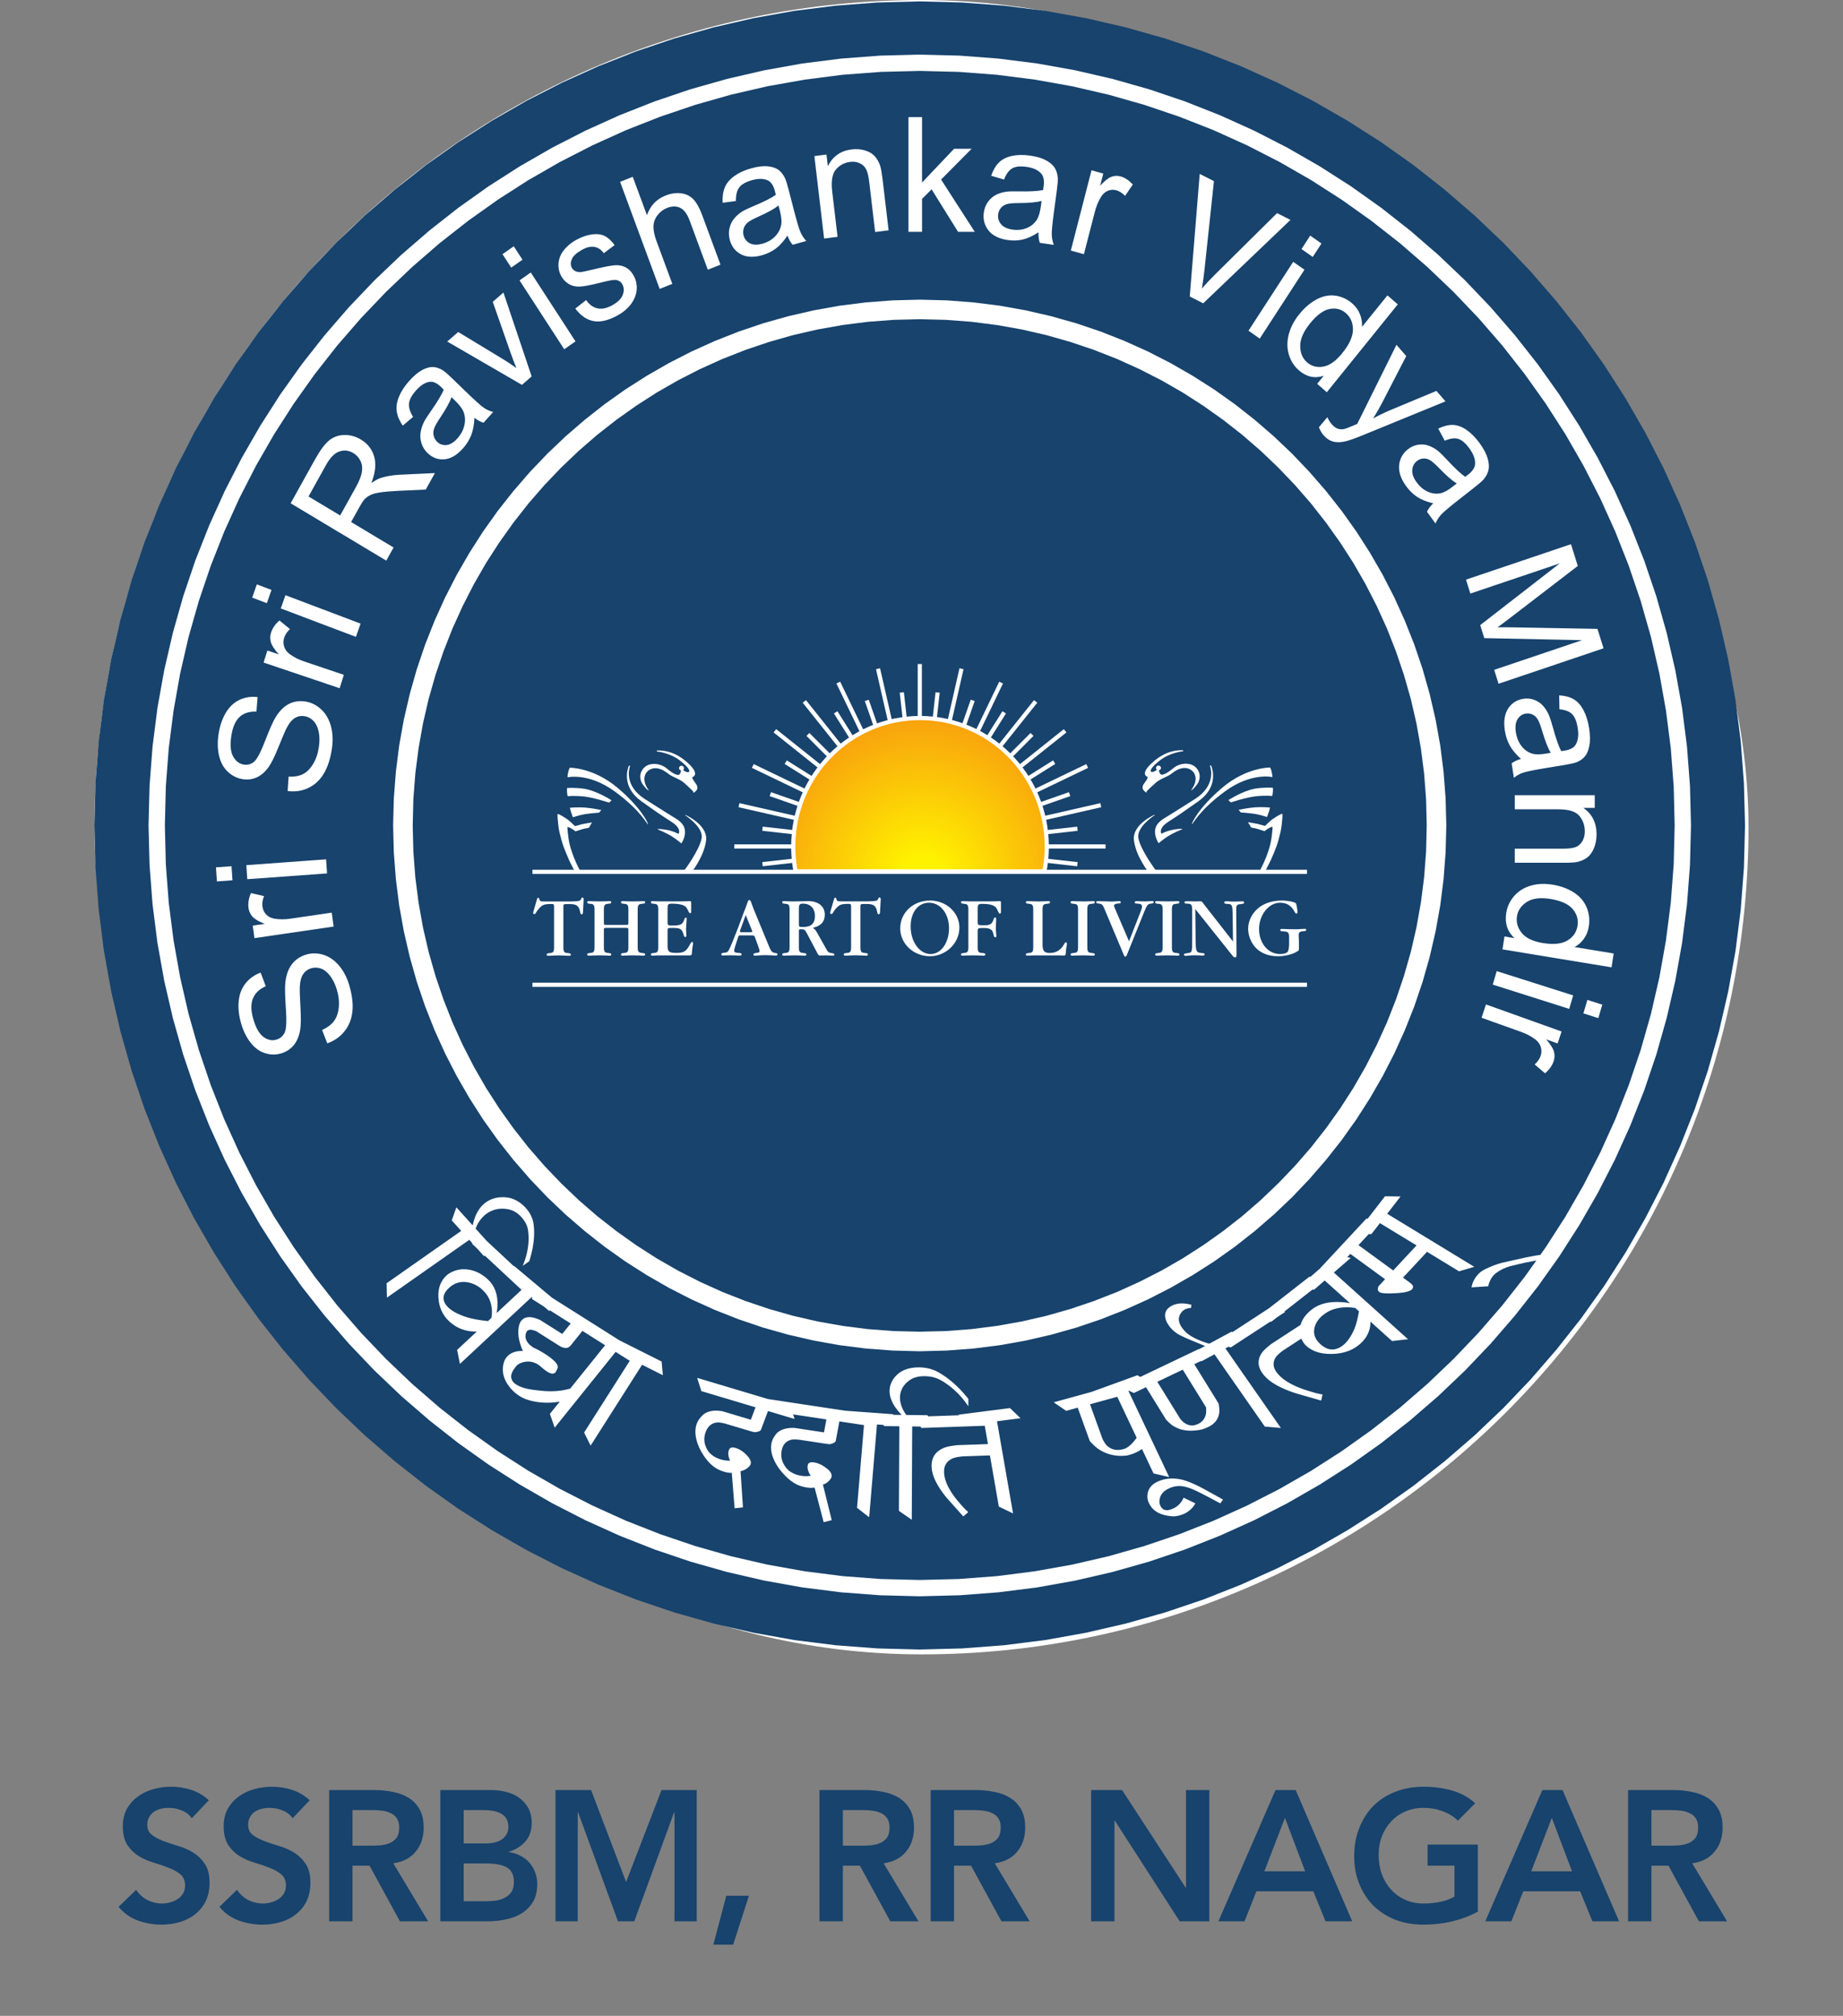
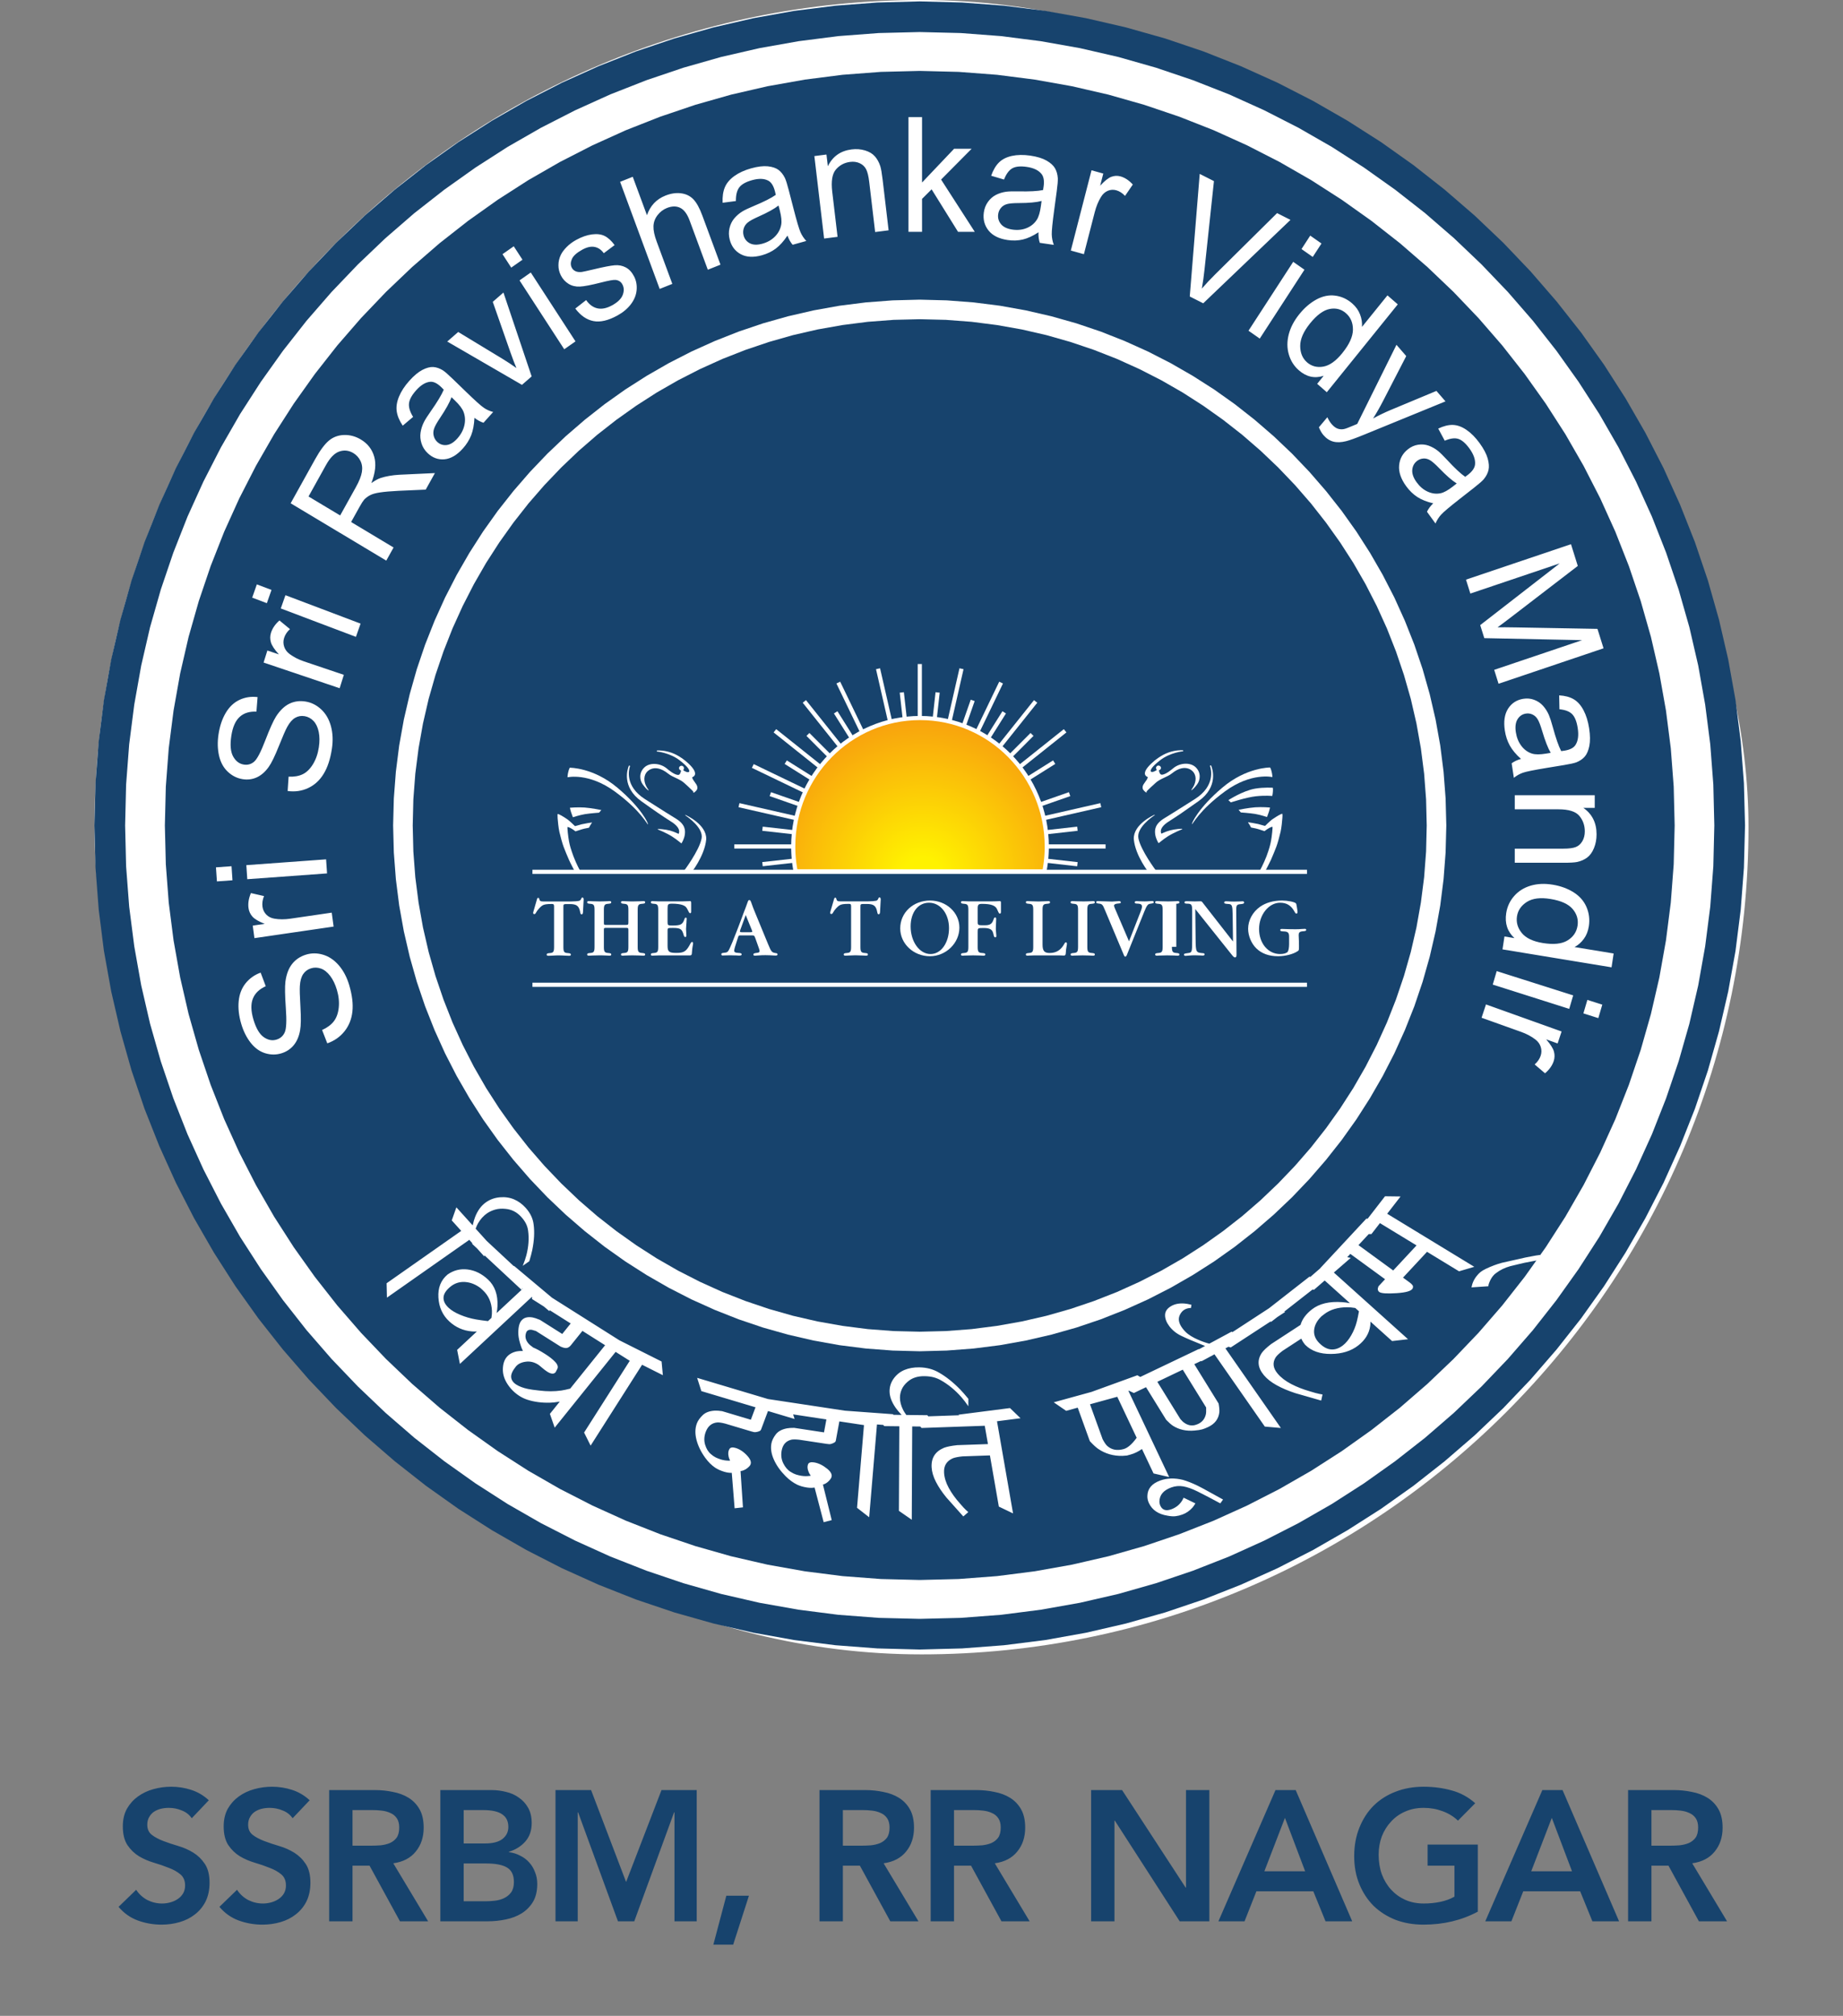
<svg xmlns="http://www.w3.org/2000/svg" width="663" height="725" viewBox="0 0 663 725" fill="none">
  <rect x="0" y="0" width="663" height="725" fill="#808080" stroke="none" />
  <rect x="34" width="595" height="595" rx="297.5" fill="white" />
  <mask id="mask0_1041_692" style="mask-type:luminance" maskUnits="userSpaceOnUse" x="-206" y="-455" width="1075" height="1504">
    <path d="M-205.668 1048.56H868.663V-455H-205.668V1048.56Z" fill="white" />
  </mask>
  <g mask="url(#mask0_1041_692)">
-     <path fill-rule="evenodd" clip-rule="evenodd" d="M330.862 6.011C491.756 6.011 622.236 136.263 622.236 296.876C622.236 457.489 491.756 587.74 330.862 587.74C169.968 587.74 39.488 457.489 39.488 296.876C39.488 136.263 169.968 6.011 330.862 6.011Z" fill="#17436D" />
    <path d="M627.757 296.877H616.709L616.351 282.17L615.247 267.681L613.416 253.405L610.917 239.364L607.728 225.551L603.865 212.029L599.37 198.774L594.26 185.803L588.533 173.178L582.227 160.873L575.34 148.908L567.889 137.344L559.915 126.155L551.437 115.361L542.451 105.022L532.975 95.113L523.05 85.654L512.693 76.684L501.88 68.22L490.671 60.261L479.087 52.823L467.1 45.948L454.774 39.653L442.127 33.935L429.133 28.835L415.855 24.347L402.309 20.492L388.473 17.307L374.406 14.814L360.106 12.985L345.592 11.884L330.859 11.526V0.498L346.11 0.897L361.186 2.043L376.046 3.914L390.674 6.537L405.028 9.85L419.134 13.835L432.931 18.495L446.4 23.811L459.565 29.745L472.366 36.298L484.784 43.432L496.842 51.127L508.482 59.389L519.684 68.196L530.473 77.511L540.787 87.316L550.608 97.612L559.94 108.382L568.763 119.564L577.038 131.183L584.747 143.221L591.893 155.617L598.458 168.395L604.402 181.538L609.729 194.983L614.396 208.756L618.388 222.837L621.707 237.166L624.334 251.768L626.209 266.603L627.356 281.653L627.757 296.877ZM330.859 593.256V582.227L345.592 581.869L360.106 580.768L374.406 578.939L388.473 576.446L402.309 573.262L415.855 569.406L429.133 564.918L442.127 559.818L454.774 554.1L467.1 547.805L479.087 540.93L490.671 533.492L501.88 525.533L512.693 517.069L523.05 508.099L532.975 498.64L542.451 488.731L551.437 478.393L559.915 467.598L567.889 456.409L575.34 444.845L582.227 432.88L588.533 420.575L594.26 407.95L599.37 394.979L603.865 381.724L607.728 368.202L610.917 354.39L613.416 340.348L615.247 326.073L616.351 311.583L616.709 296.877H627.757L627.356 312.101L626.209 327.15L624.334 341.985L621.707 356.587L618.388 370.916L614.396 384.997L609.729 398.77L604.402 412.215L598.458 425.358L591.893 438.136L584.747 450.532L577.038 462.57L568.763 474.189L559.94 485.371L550.608 496.142L540.787 506.438L530.473 516.242L519.684 525.557L508.482 534.364L496.842 542.626L484.784 550.321L472.366 557.455L459.565 564.008L446.4 569.942L432.931 575.258L419.134 579.918L405.028 583.903L390.674 587.216L376.046 589.839L361.186 591.71L346.11 592.856L330.859 593.256ZM33.961 296.877H45.009L45.367 311.583L46.471 326.073L48.302 340.348L50.8 354.39L53.99 368.202L57.852 381.724L62.348 394.979L67.458 407.95L73.185 420.575L79.491 432.88L86.379 444.845L93.829 456.409L101.803 467.598L110.281 478.393L119.267 488.731L128.743 498.64L138.668 508.099L149.025 517.069L159.838 525.533L171.047 533.492L182.631 540.93L194.618 547.805L206.944 554.1L219.591 559.818L232.585 564.918L245.863 569.406L259.409 573.262L273.245 576.446L287.312 578.939L301.612 580.768L316.126 581.869L330.859 582.227V593.256L315.608 592.856L300.532 591.71L285.672 589.839L271.044 587.216L256.69 583.903L242.584 579.918L228.787 575.258L215.318 569.942L202.153 564.008L189.352 557.455L176.934 550.321L164.876 542.626L153.236 534.364L142.034 525.557L131.245 516.242L120.931 506.438L111.11 496.142L101.778 485.371L92.955 474.189L84.68 462.57L76.971 450.532L69.825 438.136L63.26 425.358L57.316 412.215L51.989 398.77L47.322 384.997L43.33 370.916L40.011 356.587L37.384 341.985L35.509 327.15L34.362 312.101L33.961 296.877ZM330.859 0.498V11.526L316.126 11.884L301.612 12.985L287.312 14.814L273.245 17.307L259.409 20.492L245.863 24.347L232.585 28.835L219.591 33.935L206.944 39.653L194.618 45.948L182.631 52.823L171.047 60.261L159.838 68.22L149.025 76.684L138.668 85.654L128.743 95.113L119.267 105.022L110.281 115.361L101.803 126.155L93.829 137.344L86.379 148.908L79.491 160.873L73.185 173.178L67.458 185.803L62.348 198.774L57.852 212.029L53.99 225.551L50.8 239.364L48.302 253.405L46.471 267.681L45.367 282.17L45.009 296.877H33.961L34.362 281.653L35.509 266.603L37.384 251.768L40.011 237.166L43.33 222.837L47.322 208.756L51.989 194.983L57.316 181.538L63.26 168.395L69.825 155.617L76.971 143.221L84.68 131.183L92.955 119.564L101.778 108.382L111.11 97.612L120.931 87.316L131.245 77.511L142.034 68.196L153.236 59.389L164.876 51.127L176.934 43.432L189.352 36.298L202.153 29.745L215.318 23.811L228.787 18.495L242.584 13.835L256.69 9.85L271.044 6.537L285.672 3.914L300.532 2.043L315.608 0.897L330.859 0.498Z" fill="#17436D" />
    <path fill-rule="evenodd" clip-rule="evenodd" d="M330.848 22.573C482.427 22.573 605.353 145.409 605.353 296.877C605.353 448.345 482.427 571.18 330.848 571.18C179.27 571.18 56.344 448.345 56.344 296.877C56.344 145.409 179.27 22.573 330.848 22.573Z" fill="#17436D" />
    <path d="M608.317 296.874H602.442L602.097 282.899L601.048 269.119L599.314 255.542L596.934 242.185L593.903 229.052L590.237 216.186L585.967 203.579L581.108 191.249L575.668 179.236L569.674 167.535L563.132 156.162L556.059 145.159L548.486 134.519L540.427 124.259L531.891 114.421L522.893 104.997L513.462 96.006L503.617 87.475L493.349 79.423L482.701 71.855L471.69 64.788L460.309 58.251L448.599 52.261L436.578 46.824L424.239 41.97L411.623 37.702L398.747 34.04L385.605 31.011L372.237 28.633L358.651 26.899L344.861 25.851L330.875 25.506V19.636L345.137 20.004L359.224 21.075L373.109 22.831L386.775 25.279L400.192 28.376L413.367 32.108L426.259 36.467L438.85 41.437L451.147 46.988L463.108 53.115L474.718 59.789L485.983 66.994L496.86 74.723L507.333 82.958L517.409 91.672L527.046 100.847L536.228 110.477L544.948 120.545L553.19 131.011L560.924 141.88L568.134 153.136L574.813 164.738L580.945 176.691L586.5 188.979L591.473 201.561L595.836 214.443L599.57 227.608L602.67 241.015L605.119 254.671L606.876 268.546L607.948 282.623L608.317 296.874ZM330.875 574.113V568.243L344.861 567.897L358.651 566.849L372.237 565.116L385.605 562.738L398.747 559.709L411.623 556.046L424.239 551.779L436.578 546.924L448.599 541.487L460.309 535.497L471.69 528.961L482.701 521.894L493.349 514.326L503.617 506.274L513.462 497.743L522.893 488.752L531.891 479.328L540.427 469.49L548.486 459.23L556.059 448.59L563.132 437.587L569.674 426.214L575.668 414.512L581.108 402.5L585.967 390.17L590.237 377.563L593.903 364.696L596.934 351.564L599.314 338.207L601.048 324.63L602.097 310.85L602.442 296.874H608.317L607.948 311.125L606.876 325.203L605.119 339.078L602.67 352.734L599.57 366.141L595.836 379.305L591.473 392.188L586.5 404.77L580.945 417.058L574.813 429.011L568.134 440.612L560.924 451.868L553.19 462.737L544.948 473.203L536.228 483.272L527.046 492.902L517.409 502.076L507.333 510.79L496.86 519.026L485.983 526.755L474.718 533.959L463.108 540.634L451.147 546.761L438.85 552.312L426.259 557.282L413.367 561.641L400.192 565.372L386.775 568.47L373.109 570.917L359.224 572.673L345.137 573.744L330.875 574.113ZM53.434 296.874H59.308L59.653 310.85L60.702 324.63L62.437 338.207L64.817 351.564L67.848 364.696L71.514 377.563L75.784 390.17L80.642 402.5L86.083 414.512L92.077 426.214L98.619 437.587L105.691 448.59L113.265 459.23L121.323 469.49L129.859 479.328L138.858 488.752L148.289 497.743L158.134 506.274L168.401 514.326L179.049 521.894L190.061 528.961L201.441 535.497L213.151 541.487L225.172 546.924L237.512 551.779L250.128 556.046L263.004 559.709L276.146 562.738L289.513 565.116L303.1 566.849L316.89 567.897L330.875 568.243V574.113L316.614 573.744L302.526 572.673L288.641 570.917L274.975 568.47L261.558 565.372L248.384 561.641L235.492 557.282L222.901 552.312L210.604 546.761L198.642 540.634L187.032 533.959L175.768 526.755L164.891 519.026L154.417 510.79L144.342 502.076L134.704 492.902L125.523 483.272L116.803 473.203L108.561 462.737L100.826 451.868L93.616 440.612L86.937 429.011L80.806 417.058L75.25 404.77L70.277 392.188L65.915 379.305L62.181 366.141L59.08 352.734L56.632 339.078L54.874 325.203L53.803 311.125L53.434 296.874ZM330.875 19.636V25.506L316.89 25.851L303.1 26.899L289.513 28.633L276.146 31.011L263.004 34.04L250.128 37.702L237.512 41.97L225.172 46.824L213.151 52.261L201.441 58.251L190.061 64.788L179.049 71.855L168.401 79.423L158.134 87.475L148.289 96.006L138.858 104.997L129.859 114.421L121.323 124.259L113.265 134.519L105.691 145.159L98.619 156.162L92.077 167.535L86.083 179.236L80.642 191.249L75.784 203.579L71.514 216.186L67.848 229.052L64.817 242.185L62.437 255.542L60.702 269.119L59.653 282.899L59.308 296.874H53.434L53.803 282.623L54.874 268.546L56.632 254.671L59.08 241.015L62.181 227.608L65.915 214.443L70.277 201.561L75.25 188.979L80.806 176.691L86.937 164.738L93.616 153.136L100.826 141.88L108.561 131.011L116.803 120.545L125.523 110.477L134.704 100.847L144.342 91.672L154.417 82.958L164.891 74.723L175.768 66.994L187.032 59.789L198.642 53.115L210.604 46.988L222.901 41.437L235.492 36.467L248.384 32.108L261.558 28.376L274.975 25.279L288.641 22.831L302.526 21.075L316.614 20.004L330.875 19.636Z" fill="white" />
    <path d="M117.737 375.237L115.872 370.445C117.704 369.612 119.102 368.577 120.071 367.335C121.039 366.093 121.633 364.457 121.857 362.427C122.082 360.397 121.857 358.258 121.198 356.018C120.612 354.024 119.811 352.36 118.798 351.014C117.774 349.672 116.661 348.779 115.451 348.35C114.233 347.924 113.043 347.891 111.867 348.263C110.672 348.643 109.744 349.33 109.065 350.338C108.383 351.341 107.989 352.759 107.871 354.595C107.786 355.787 107.854 358.317 108.082 362.213C108.306 366.098 108.268 368.893 107.953 370.578C107.562 372.763 106.791 374.543 105.658 375.917C104.523 377.284 103.082 378.242 101.333 378.798C99.421 379.407 97.462 379.416 95.466 378.814C93.461 378.216 91.712 376.963 90.207 375.071C88.71 373.165 87.567 370.896 86.785 368.243C85.922 365.314 85.618 362.597 85.867 360.066C86.115 357.548 86.943 355.405 88.348 353.645C89.758 351.892 91.562 350.605 93.763 349.805L95.601 354.695C93.285 355.732 91.732 357.222 90.968 359.161C90.194 361.104 90.26 363.585 91.151 366.615C92.082 369.774 93.314 371.894 94.854 372.991C96.394 374.081 97.951 374.38 99.516 373.881C100.889 373.448 101.859 372.577 102.434 371.278C103.022 369.986 103.153 367.084 102.823 362.548C102.504 358.01 102.451 354.84 102.676 353.042C103.025 350.421 103.816 348.311 105.052 346.723C106.295 345.132 107.939 344.017 109.973 343.371C111.997 342.728 114.073 342.723 116.215 343.359C118.356 343.994 120.253 345.282 121.913 347.213C123.567 349.149 124.808 351.528 125.636 354.338C126.687 357.912 127.074 361.064 126.774 363.789C126.484 366.522 125.539 368.891 123.929 370.911C122.325 372.916 120.255 374.367 117.737 375.237ZM120.016 333.246L91.528 337.406L90.919 332.897L95.231 332.269C93.06 331.411 91.58 330.541 90.806 329.655C90.033 328.777 89.558 327.75 89.401 326.581C89.172 324.887 89.461 323.1 90.26 321.199L94.979 322.274C94.44 323.596 94.258 324.872 94.425 326.099C94.572 327.204 95.026 328.137 95.778 328.92C96.537 329.7 97.499 330.192 98.675 330.396C100.462 330.708 102.379 330.71 104.42 330.41L119.337 328.233L120.016 333.246ZM83.631 316.596L78.033 317.002L77.691 311.942L83.292 311.537L83.631 316.596ZM117.652 314.125L88.954 316.209L88.615 311.15L117.31 309.065L117.652 314.125ZM103.477 284.487L103.821 279.331C105.822 279.418 107.515 279.121 108.909 278.448C110.305 277.772 111.528 276.572 112.586 274.85C113.644 273.128 114.345 271.104 114.697 268.789C115.011 266.73 114.996 264.87 114.652 263.199C114.298 261.526 113.674 260.219 112.768 259.281C111.852 258.344 110.799 257.771 109.583 257.57C108.351 257.369 107.225 257.564 106.19 258.159C105.154 258.747 104.2 259.845 103.32 261.443C102.741 262.476 101.735 264.78 100.295 268.383C98.857 271.979 97.644 274.472 96.649 275.847C95.376 277.63 93.93 278.882 92.331 279.6C90.733 280.31 89.037 280.517 87.227 280.218C85.256 279.894 83.489 279.011 81.951 277.56C80.402 276.111 79.355 274.189 78.801 271.802C78.26 269.408 78.193 266.847 78.61 264.107C79.072 261.079 79.943 258.501 81.235 256.341C82.518 254.19 84.168 252.641 86.174 251.698C88.18 250.763 90.347 250.429 92.663 250.713L92.249 255.945C89.731 255.823 87.707 256.451 86.202 257.847C84.687 259.242 83.698 261.5 83.22 264.631C82.723 267.895 82.937 270.361 83.859 272.049C84.781 273.73 86.057 274.707 87.672 274.972C89.09 275.206 90.329 274.864 91.392 273.962C92.466 273.067 93.811 270.518 95.428 266.291C97.055 262.064 98.345 259.195 99.306 257.68C100.727 255.481 102.329 253.947 104.109 253.082C105.898 252.219 107.844 251.965 109.945 252.312C112.036 252.656 113.906 253.596 115.563 255.142C117.218 256.688 118.378 258.708 119.058 261.202C119.726 263.695 119.838 266.395 119.394 269.298C118.832 272.989 117.849 275.999 116.429 278.313C115.017 280.64 113.167 282.338 110.866 283.418C108.577 284.49 106.107 284.851 103.477 284.487ZM122.187 247.521L94.827 238.287L96.182 233.958L100.322 235.357C98.735 233.599 97.769 232.14 97.45 230.993C97.125 229.853 97.13 228.714 97.482 227.589C97.992 225.963 99.007 224.49 100.527 223.143L104.315 226.261C103.272 227.201 102.571 228.268 102.202 229.445C101.87 230.505 101.882 231.549 102.227 232.594C102.578 233.645 103.238 234.522 104.208 235.242C105.686 236.337 107.405 237.21 109.366 237.873L123.692 242.709L122.187 247.521ZM95.997 216.934L90.724 214.941L92.394 210.176L97.669 212.169L95.997 216.934ZM128.044 229.05L101.011 218.829L102.684 214.064L129.713 224.285L128.044 229.05ZM138.955 201.63L104.56 181.003L113.362 165.163C115.134 161.978 116.791 159.744 118.328 158.46C119.866 157.173 121.69 156.505 123.807 156.442C125.926 156.392 127.927 156.941 129.819 158.073C132.259 159.54 133.857 161.582 134.615 164.232C135.379 166.876 135.032 170.053 133.584 173.754C134.86 172.844 135.955 172.235 136.884 171.928C138.868 171.278 141.125 170.888 143.639 170.743L156.455 170.145L153.148 176.093L143.362 176.524C140.537 176.672 138.319 176.858 136.729 177.103C135.139 177.337 133.927 177.674 133.101 178.12C132.267 178.563 131.565 179.097 130.982 179.723C130.577 180.202 130.036 181.043 129.357 182.264L126.309 187.746L141.581 196.905L138.955 201.63ZM122.369 185.384L128.019 175.217C129.217 173.063 129.943 171.238 130.185 169.764C130.433 168.28 130.258 166.943 129.664 165.746C129.07 164.547 128.222 163.617 127.108 162.948C125.484 161.974 123.809 161.779 122.074 162.379C120.345 162.973 118.748 164.6 117.273 167.253L110.989 178.559L122.369 185.384ZM170.678 150.266C170.563 152.73 170.169 154.817 169.502 156.535C168.818 158.251 167.825 159.836 166.52 161.291C164.364 163.694 162.15 164.991 159.861 165.187C157.578 165.38 155.549 164.624 153.799 162.928C152.764 161.926 152.038 160.776 151.628 159.46C151.209 158.148 151.101 156.849 151.294 155.565C151.492 154.273 151.895 153.006 152.519 151.762C152.986 150.859 153.786 149.587 154.938 147.957C157.279 144.63 158.853 142.029 159.639 140.153C159.165 139.667 158.861 139.358 158.733 139.234C157.279 137.827 155.936 137.182 154.716 137.314C153.061 137.47 151.394 138.496 149.722 140.356C148.16 142.099 147.296 143.665 147.134 145.071C146.976 146.47 147.471 148.091 148.606 149.939L144.878 153.091C143.685 151.321 142.961 149.608 142.723 147.972C142.477 146.328 142.751 144.545 143.537 142.64C144.324 140.735 145.557 138.842 147.246 136.96C148.923 135.091 150.496 133.79 151.963 133.029C153.435 132.276 154.733 131.932 155.873 131.999C157.006 132.072 158.152 132.473 159.335 133.199C160.051 133.668 161.201 134.666 162.784 136.199L167.541 140.805C170.86 144.021 173.026 145.974 174.045 146.657C175.06 147.356 176.191 147.857 177.411 148.173L173.937 152.043C172.859 151.709 171.765 151.124 170.678 150.266ZM162.434 142.859C161.755 144.725 160.394 147.174 158.357 150.218C157.199 151.944 156.463 153.256 156.165 154.136C155.861 155.024 155.806 155.889 156.015 156.724C156.215 157.56 156.62 158.28 157.241 158.881C158.194 159.806 159.328 160.193 160.63 160.064C161.928 159.929 163.231 159.141 164.521 157.7C165.804 156.273 166.647 154.714 167.042 153.021C167.436 151.328 167.348 149.707 166.775 148.179C166.327 146.999 165.314 145.65 163.745 144.129L162.434 142.859ZM187.77 138.416L160.892 122.835L164.838 119.397L180.643 128.98C182.348 130.014 184.057 131.144 185.779 132.364C185.138 130.867 184.426 129.017 183.65 126.798L177.269 108.559L181.109 105.212L191.255 135.378L187.77 138.416ZM183.91 96.248L180.771 91.413L184.818 88.578L187.958 93.41L183.91 96.248ZM202.979 125.615L186.892 100.841L190.94 98.005L207.027 122.778L202.979 125.615ZM206.958 110.971L210.856 107.925C211.999 109.569 213.363 110.557 214.943 110.901C216.511 111.242 218.283 110.873 220.249 109.788C222.226 108.696 223.479 107.459 224.008 106.103C224.532 104.734 224.512 103.484 223.938 102.364C223.417 101.347 222.588 100.794 221.44 100.676C220.649 100.604 218.922 100.914 216.266 101.599C212.69 102.507 210.129 103.008 208.599 103.07C207.075 103.141 205.715 102.814 204.539 102.093C203.364 101.37 202.442 100.368 201.781 99.079C201.177 97.901 200.883 96.669 200.896 95.379C200.892 94.088 201.177 92.864 201.729 91.712C202.138 90.832 202.827 89.886 203.795 88.894C204.771 87.896 205.922 87.034 207.244 86.303C209.236 85.203 211.14 84.542 212.954 84.303C214.769 84.061 216.292 84.255 217.531 84.876C218.774 85.505 219.96 86.592 221.1 88.149L217.205 91.071C216.313 89.824 215.215 89.069 213.91 88.812C212.605 88.553 211.113 88.889 209.438 89.814C207.462 90.904 206.224 92.024 205.729 93.165C205.228 94.315 205.213 95.345 205.677 96.253C205.977 96.839 206.421 97.255 207.01 97.53C207.609 97.819 208.355 97.906 209.271 97.814C209.788 97.737 211.247 97.42 213.658 96.849C217.137 96.016 219.613 95.53 221.091 95.41C222.573 95.275 223.923 95.542 225.133 96.19C226.344 96.836 227.34 97.919 228.12 99.448C228.885 100.938 229.177 102.571 229.019 104.355C228.852 106.135 228.166 107.821 226.957 109.412C225.752 111.003 224.145 112.347 222.153 113.447C218.846 115.272 215.967 115.951 213.509 115.482C211.048 115.013 208.864 113.509 206.958 110.971ZM237.312 103.913L223.077 65.399L227.627 63.584L232.735 77.403C233.913 74.002 236.124 71.648 239.361 70.356C241.348 69.565 243.227 69.289 244.994 69.521C246.761 69.743 248.23 70.451 249.391 71.635C250.552 72.819 251.645 74.78 252.65 77.507L259.187 95.191L254.627 97.008L248.093 79.323C247.222 76.966 246.095 75.441 244.712 74.758C243.329 74.074 241.73 74.084 239.925 74.805C238.578 75.341 237.444 76.214 236.521 77.416C235.6 78.618 235.119 79.941 235.079 81.386C235.026 82.827 235.41 84.65 236.219 86.837L241.86 102.1L237.312 103.913ZM283.28 84.732C281.925 86.759 280.527 88.313 279.085 89.4C277.63 90.482 275.98 91.278 274.131 91.794C271.077 92.645 268.536 92.525 266.495 91.433C264.461 90.338 263.125 88.582 262.506 86.178C262.139 84.76 262.112 83.385 262.434 82.041C262.748 80.702 263.319 79.537 264.138 78.555C264.966 77.568 265.952 76.717 267.119 76.004C267.974 75.498 269.301 74.86 271.109 74.109C274.793 72.576 277.452 71.239 279.08 70.081C278.926 69.409 278.823 68.977 278.778 68.802C278.264 66.808 277.453 65.521 276.352 64.962C274.867 64.181 272.931 64.134 270.565 64.793C268.349 65.409 266.816 66.264 265.962 67.366C265.116 68.469 264.707 70.112 264.727 72.303L259.958 72.927C259.851 70.767 260.11 68.917 260.744 67.396C261.373 65.87 262.516 64.509 264.153 63.326C265.793 62.145 267.804 61.217 270.198 60.55C272.574 59.887 274.57 59.65 276.2 59.812C277.835 59.984 279.11 60.406 280.043 61.092C280.966 61.778 281.736 62.747 282.367 64.015C282.734 64.808 283.203 66.286 283.762 68.458L285.447 74.982C286.619 79.535 287.46 82.386 287.974 83.525C288.481 84.677 289.182 85.724 290.058 86.665L285.137 88.033C284.393 87.156 283.764 86.059 283.28 84.732ZM280.068 73.912C278.541 75.122 276.135 76.448 272.856 77.909C270.991 78.735 269.699 79.443 268.997 80.026C268.289 80.613 267.8 81.316 267.552 82.138C267.293 82.957 267.27 83.789 267.49 84.642C267.827 85.952 268.591 86.901 269.761 87.51C270.929 88.111 272.437 88.158 274.268 87.647C276.08 87.143 277.592 86.286 278.791 85.066C279.988 83.85 280.742 82.426 281.034 80.812C281.259 79.568 281.086 77.864 280.533 75.713L280.068 73.912ZM296.467 85.794L292.961 56.134L297.311 55.581L297.81 59.793C299.525 56.265 302.362 54.249 306.317 53.743C308.042 53.523 309.659 53.646 311.177 54.102C312.704 54.566 313.878 55.267 314.715 56.224C315.564 57.172 316.206 58.347 316.667 59.741C316.954 60.653 317.238 62.272 317.513 64.598L319.669 82.834L314.823 83.453L312.689 65.406C312.447 63.366 312.083 61.855 311.586 60.882C311.089 59.92 310.326 59.194 309.3 58.716C308.264 58.23 307.106 58.067 305.813 58.232C303.75 58.494 302.058 59.407 300.713 60.952C299.377 62.506 298.938 65.177 299.39 68.98L301.303 85.179L296.467 85.794ZM326.814 83.376V42.12H331.696V65.646L343.236 53.494H349.542L338.549 64.579L350.663 83.376H344.643L335.137 68.094L331.696 71.533V83.376H326.814ZM373.584 83.543C371.575 84.859 369.703 85.722 367.966 86.136C366.221 86.543 364.402 86.607 362.505 86.33C359.373 85.871 357.082 84.732 355.612 82.899C354.152 81.063 353.583 78.906 353.917 76.443C354.114 74.986 354.604 73.71 355.408 72.605C356.201 71.501 357.165 70.66 358.288 70.087C359.421 69.516 360.648 69.132 361.991 68.95C362.969 68.83 364.432 68.783 366.378 68.825C370.344 68.908 373.297 68.758 375.229 68.351C375.341 67.668 375.408 67.231 375.432 67.052C375.71 65.007 375.448 63.493 374.644 62.534C373.571 61.212 371.806 60.381 369.378 60.028C367.107 59.696 365.378 59.859 364.174 60.529C362.984 61.199 361.989 62.549 361.183 64.573L356.558 63.209C357.271 61.179 358.208 59.581 359.36 58.439C360.514 57.29 362.079 56.499 364.03 56.075C365.984 55.653 368.183 55.616 370.639 55.972C373.072 56.329 375.001 56.92 376.441 57.733C377.881 58.553 378.897 59.458 379.498 60.468C380.09 61.476 380.432 62.68 380.537 64.102C380.576 64.98 380.452 66.533 380.15 68.76L379.246 75.445C378.615 80.116 378.315 83.078 378.36 84.338C378.395 85.602 378.644 86.852 379.096 88.073L374.05 87.335C373.696 86.228 373.531 84.961 373.584 83.543ZM374.696 72.279C372.837 72.775 370.124 73.019 366.556 73.032C364.53 73.037 363.074 73.161 362.208 73.413C361.335 73.666 360.618 74.114 360.082 74.773C359.538 75.42 359.201 76.176 359.083 77.051C358.901 78.393 359.246 79.578 360.094 80.613C360.946 81.64 362.313 82.296 364.192 82.57C366.049 82.842 367.763 82.665 369.326 82.029C370.886 81.393 372.116 80.391 372.992 79.024C373.666 77.969 374.15 76.331 374.447 74.124L374.696 72.279ZM385.216 90.108L392.66 61.244L396.896 62.424L395.767 66.793C397.375 65.052 398.725 63.977 399.813 63.584C400.891 63.186 401.987 63.134 403.085 63.441C404.675 63.882 406.145 64.86 407.519 66.364L404.719 70.458C403.761 69.426 402.7 68.752 401.547 68.431C400.512 68.144 399.509 68.211 398.52 68.623C397.532 69.044 396.721 69.772 396.08 70.817C395.104 72.405 394.355 74.236 393.821 76.306L389.923 91.42L385.216 90.108ZM428.002 106.629L431.583 62.543L436.704 65.137L433.33 96.772C433.065 99.308 432.736 101.654 432.352 103.788C433.856 102.051 435.444 100.355 437.128 98.696L459.418 76.645L464.237 79.086L432.848 109.085L428.002 106.629ZM468.202 89.573L471.342 84.739L475.389 87.575L472.25 92.408L468.202 89.573ZM449.133 118.94L465.22 94.168L469.265 97.003L453.181 121.776L449.133 118.94ZM473.842 138.047L476.178 135.154C472.947 136.211 469.976 135.556 467.264 133.189C465.507 131.658 464.296 129.75 463.637 127.459C462.971 125.174 462.966 122.775 463.615 120.254C464.264 117.749 465.529 115.33 467.426 112.98C469.267 110.699 471.312 108.946 473.545 107.722C475.786 106.502 478.038 106.03 480.301 106.322C482.57 106.606 484.616 107.54 486.43 109.12C487.754 110.274 488.699 111.599 489.263 113.082C489.837 114.572 490.067 116.065 489.964 117.566L499.124 106.228L502.835 109.465L477.306 141.066L473.842 138.047ZM471.264 116.327C468.893 119.262 467.718 121.975 467.736 124.461C467.755 126.948 468.569 128.9 470.191 130.314C471.821 131.733 473.773 132.244 476.031 131.855C478.29 131.466 480.575 129.847 482.874 126.999C485.407 123.865 486.68 121.062 486.703 118.586C486.73 116.103 485.887 114.125 484.179 112.639C482.522 111.193 480.563 110.689 478.315 111.125C476.069 111.561 473.712 113.297 471.264 116.327ZM474.456 153.67L477.493 150.066C477.998 151.093 478.507 151.909 479.038 152.525C479.762 153.358 480.48 153.901 481.182 154.151C481.891 154.408 482.612 154.467 483.381 154.33C483.947 154.241 485.175 153.777 487.069 152.961C487.336 152.839 487.726 152.684 488.247 152.468L502.365 124.01L505.879 128.064L497.514 144.266C496.453 146.331 495.273 148.416 493.95 150.507C495.991 149.386 498.058 148.382 500.164 147.497L516.738 140.592L520 144.355L490.938 156.245C487.8 157.537 485.574 158.34 484.254 158.671C482.477 159.118 480.943 159.17 479.637 158.826C478.324 158.477 477.151 157.712 476.113 156.512C475.482 155.784 474.932 154.837 474.456 153.67ZM515.587 181.028C513.271 180.484 511.36 179.718 509.85 178.736C508.34 177.741 507.01 176.45 505.857 174.861C503.953 172.237 503.109 169.749 503.319 167.372C503.533 165.001 504.602 163.058 506.513 161.562C507.644 160.677 508.859 160.135 510.18 159.944C511.495 159.744 512.747 159.859 513.93 160.278C515.121 160.706 516.251 161.338 517.324 162.193C518.096 162.826 519.164 163.869 520.511 165.327C523.259 168.3 525.448 170.362 527.093 171.494C527.634 171.093 527.979 170.834 528.121 170.724C529.708 169.482 530.551 168.22 530.639 166.949C530.779 165.228 530.094 163.345 528.62 161.312C527.239 159.41 525.905 158.253 524.599 157.844C523.302 157.442 521.68 157.664 519.73 158.504L517.39 154.143C519.276 153.233 521.025 152.789 522.617 152.829C524.217 152.864 525.862 153.453 527.529 154.59C529.199 155.724 530.779 157.313 532.271 159.368C533.751 161.41 534.711 163.243 535.179 164.876C535.635 166.512 535.737 167.898 535.475 169.055C535.209 170.203 534.632 171.305 533.739 172.387C533.169 173.038 532.022 174.046 530.294 175.396L525.101 179.461C521.477 182.299 519.249 184.174 518.422 185.098C517.587 186.017 516.913 187.084 516.401 188.279L513.336 184.052C513.84 183.008 514.584 181.992 515.587 181.028ZM524.04 173.881C522.388 172.863 520.304 171.046 517.773 168.432C516.336 166.945 515.221 165.968 514.437 165.51C513.648 165.046 512.838 164.839 512.011 164.908C511.183 164.965 510.432 165.255 509.753 165.787C508.712 166.602 508.147 167.691 508.042 169.048C507.945 170.399 508.467 171.868 509.607 173.439C510.738 174.998 512.071 176.133 513.605 176.828C515.143 177.526 516.695 177.718 518.242 177.397C519.441 177.145 520.896 176.342 522.608 175.003L524.04 173.881ZM527.374 208.468L565.147 195.721L567.592 203.54L543.751 221.847C541.533 223.547 539.865 224.807 538.744 225.606C540.258 225.592 542.496 225.605 545.458 225.655L574.673 226.176L576.859 233.165L539.087 245.913L537.522 240.908L569.137 230.237L533.955 229.507L532.491 224.821L561.093 202.623L528.942 213.475L527.374 208.468ZM547.158 272.946C545.358 271.338 544.016 269.73 543.128 268.126C542.244 266.511 541.652 264.722 541.353 262.757C540.859 259.514 541.238 256.902 542.495 254.905C543.756 252.92 545.578 251.726 547.944 251.334C549.342 251.105 550.659 251.22 551.912 251.693C553.162 252.16 554.216 252.871 555.072 253.82C555.93 254.777 556.641 255.884 557.203 257.165C557.597 258.102 558.068 259.541 558.601 261.485C559.683 265.451 560.684 268.339 561.623 270.139C562.284 270.049 562.706 269.991 562.88 269.962C564.842 269.64 566.16 268.937 566.809 267.857C567.71 266.406 567.959 264.411 567.574 261.895C567.218 259.543 566.559 257.872 565.593 256.873C564.627 255.884 563.095 255.292 560.994 255.082L560.897 250.09C562.975 250.204 564.722 250.666 566.11 251.479C567.505 252.29 568.69 253.611 569.651 255.426C570.611 257.244 571.288 259.418 571.677 261.96C572.062 264.483 572.079 266.57 571.755 268.239C571.418 269.909 570.882 271.184 570.131 272.076C569.374 272.959 568.366 273.65 567.088 274.172C566.289 274.468 564.824 274.797 562.688 275.148L556.267 276.203C551.782 276.942 548.967 277.512 547.821 277.924C546.666 278.328 545.59 278.944 544.597 279.747L543.801 274.521C544.72 273.845 545.836 273.311 547.158 272.946ZM557.852 270.76C556.854 269.057 555.835 266.433 554.78 262.892C554.184 260.88 553.639 259.471 553.155 258.686C552.668 257.89 552.046 257.312 551.283 256.972C550.527 256.618 549.733 256.506 548.892 256.645C547.604 256.858 546.616 257.546 545.91 258.69C545.214 259.837 545.011 261.388 545.306 263.334C545.601 265.258 546.265 266.91 547.305 268.274C548.346 269.64 549.631 270.565 551.143 271.037C552.314 271.398 553.961 271.4 556.08 271.052L557.852 270.76ZM544.922 286.011H573.69V290.562H569.601C572.763 292.764 574.345 295.933 574.345 300.073C574.345 301.878 574.031 303.531 573.41 305.038C572.783 306.556 571.967 307.681 570.951 308.429C569.943 309.187 568.74 309.706 567.355 310.013C566.447 310.197 564.866 310.292 562.611 310.292H544.922V305.22H562.426C564.405 305.22 565.893 305.027 566.884 304.634C567.862 304.239 568.648 303.539 569.232 302.542C569.824 301.532 570.118 300.36 570.118 299.006C570.118 296.846 569.454 294.991 568.141 293.415C566.818 291.851 564.32 291.073 560.631 291.073H544.922V286.011ZM541.215 336.805L544.806 337.395C542.269 335.064 541.283 332.079 541.837 328.445C542.194 326.094 543.144 324.032 544.697 322.267C546.239 320.496 548.219 319.257 550.632 318.534C553.033 317.82 555.683 317.704 558.595 318.182C561.428 318.648 563.926 319.566 566.09 320.922C568.249 322.289 569.796 324.052 570.722 326.216C571.656 328.384 571.939 330.685 571.571 333.114C571.298 334.889 570.692 336.413 569.759 337.68C568.825 338.956 567.712 339.93 566.419 340.613L580.492 342.926L579.737 347.899L540.509 341.445L541.215 336.805ZM557.812 323.324C554.169 322.725 551.325 323.074 549.282 324.371C547.24 325.671 546.05 327.399 545.717 329.571C545.386 331.752 545.969 333.755 547.455 335.565C548.937 337.376 551.45 338.578 554.987 339.158C558.875 339.799 561.844 339.491 563.898 338.233C565.963 336.977 567.158 335.208 567.507 332.922C567.847 330.703 567.253 328.7 565.735 326.922C564.218 325.147 561.576 323.942 557.812 323.324ZM571.038 359.614L576.407 361.32L574.98 366.17L569.611 364.464L571.038 359.614ZM538.425 349.258L565.938 357.994L564.51 362.843L537 354.108L538.425 349.258ZM534.564 361.245L561.765 370.975L560.337 375.279L556.219 373.806C557.779 375.594 558.717 377.068 559.02 378.222C559.326 379.367 559.299 380.506 558.93 381.623C558.393 383.24 557.353 384.696 555.81 386.014L552.074 382.828C553.135 381.908 553.854 380.855 554.243 379.683C554.592 378.628 554.595 377.583 554.27 376.534C553.936 375.479 553.292 374.589 552.334 373.848C550.876 372.729 549.172 371.823 547.22 371.127L532.98 366.033L534.564 361.245Z" fill="white" />
    <path fill-rule="evenodd" clip-rule="evenodd" d="M188.05 455.257C188.66 453.751 189.089 452.507 189.338 451.523C190.149 448.394 190.366 445.446 189.989 442.68C189.885 441.81 189.64 440.971 189.254 440.165C188.867 439.358 188.281 438.521 187.5 437.656C185.938 435.924 184.046 434.96 181.826 434.766C180.488 434.627 179.261 434.713 178.143 435.026C177.026 435.34 176.025 435.805 175.144 436.423C173.892 437.302 172.836 438.48 171.975 439.961C171.706 440.419 171.416 441.06 171.101 441.887L175.095 446.313L184.883 455.418L184.909 455.266L198.553 466.705V466.709L222.821 482.043L237.997 489.666L238.455 494.591L230.985 490.839L212.471 519.918L210.123 515.216L226.549 489.416L221.467 486.205L199.546 513.452L197.816 508.501L201.368 504.087C199.924 504.333 198.757 504.464 197.867 504.478C194.942 504.561 192.256 504.215 189.805 503.437C188.758 503.098 187.798 502.652 186.925 502.1C185.177 500.995 183.727 499.565 182.576 497.809C181.426 496.053 180.866 494.268 180.896 492.455C180.929 490.641 181.372 489.201 182.23 488.135C183.087 487.069 184.313 486.366 185.907 486.022C186.439 485.906 187.175 485.858 188.116 485.873C187.759 485.132 187.513 484.527 187.379 484.057C186.88 482.584 186.582 481.271 186.484 480.115C186.36 477.722 186.71 476.012 187.534 474.988C188.425 473.88 189.798 473.494 191.652 473.828C192.226 473.934 193.092 474.224 194.249 474.698L202.261 479.761L205.297 475.987L197.719 471.199L197.649 471.573L195.623 469.873L191.385 467.196L191.394 466.361L165.447 490.538L164.45 485.487L171.553 478.867C170.876 478.906 170.285 478.899 169.779 478.848C166.631 478.579 163.906 477.373 161.604 475.23C159.218 473.012 157.922 470.153 157.713 466.655C157.503 463.156 158.601 460.399 161.007 458.384C163.189 456.845 165.602 456.24 168.243 456.571C170.885 456.903 173.316 458.101 175.537 460.166C178.004 462.461 179.145 465.65 178.961 469.733C178.944 470.44 178.839 471.279 178.651 472.253L187.624 463.892L174.307 451.503L174.185 451.849L171.599 448.984L169.856 447.363L169.917 447.12L168.824 445.91L139.199 466.696L139.078 461.527L165.921 442.692L162.515 438.918L164.177 434.216L170.041 440.711C170.326 439.434 170.62 438.419 170.925 437.665C171.849 435.333 173.146 433.581 174.815 432.411C176.298 431.368 177.971 430.769 179.832 430.607C181.694 430.446 183.398 430.699 184.945 431.364C186.492 432.03 187.88 433.045 189.109 434.405C190.784 436.261 191.739 438.286 191.977 440.477C192.325 443.129 192.163 446.139 191.492 449.506C191.28 450.531 190.922 451.894 190.414 453.598L188.05 455.257ZM554.016 451.341L554.492 452.966C553.351 453.225 552.45 453.407 551.789 453.513C548.914 454.049 547.237 454.393 546.757 454.546C545.583 454.847 544.425 455.127 543.284 455.386C541.35 455.923 539.666 456.74 538.235 457.839C537.787 458.138 537.379 458.525 537.011 458.999C536.475 459.691 536.047 460.478 535.724 461.361C535.573 461.65 535.468 462.063 535.414 462.601L529.348 463.007C529.453 462.498 529.556 462.084 529.659 461.766C529.999 460.767 530.487 459.855 531.123 459.035C531.625 458.388 532.113 457.875 532.587 457.497C533.061 457.118 533.704 456.731 534.516 456.336C536.572 455.365 538.51 454.639 540.329 454.158C542.941 453.589 545.041 453.12 546.628 452.751C547.802 452.45 549.396 452.119 551.413 451.758C552.026 451.622 552.893 451.483 554.016 451.341ZM503.839 430.311L499.022 436.526L530.356 455.609L524.87 457.226L513.359 450.216L504.718 459.496L507.135 461.26C507.505 461.528 507.823 461.829 508.093 462.162C508.363 462.495 508.398 462.893 508.198 463.357C507.797 464.285 505.868 464.863 502.412 465.088C498.954 465.314 496.879 465.174 496.19 464.67C495.775 464.369 495.598 463.934 495.66 463.369C495.727 463.216 495.805 462.967 495.893 462.623L498.263 460.079L485.759 450.959L484.644 452.158L485.918 452.393L479.838 457.672L506.527 481.656L500.785 482.314L492.994 475.314C493.016 475.892 492.994 476.397 492.925 476.829C492.537 479.596 491.101 481.951 488.617 483.893C486.046 485.9 482.778 486.922 478.816 486.953C474.853 486.985 471.764 485.894 469.546 483.683C468.932 482.955 468.458 482.205 468.127 481.433L461.371 485.839C460.204 486.733 459.399 487.487 458.959 488.102C457.706 490.034 457.915 491.996 459.588 493.986C460.797 495.427 462.421 496.678 464.457 497.743C466.495 498.808 468.773 499.698 471.292 500.416C472.791 500.881 473.889 501.181 474.59 501.313C474.876 501.389 475.268 501.461 475.767 501.53L475.282 503.715L465.958 501.043C463.415 500.21 461.178 499.259 459.249 498.191C457.319 497.122 455.801 495.931 454.698 494.618C452.421 491.907 452.159 489.226 453.914 486.573C454.522 485.718 455.63 484.667 457.238 483.421L467.857 476.496C468.436 474.462 469.798 472.606 471.943 470.93C474.605 468.852 478.242 467.983 482.855 468.324C483.637 468.369 484.561 468.492 485.627 468.693L476.545 460.532L472.683 463.886L472.154 463.795L461.985 471.739L462.329 471.839L459.465 473.708L457.313 475.388L457 475.315L442.752 484.609L441.924 484.359L440.832 484.947L460.782 513.575L455.008 513.074L436.889 487.074L436.08 487.51L436.119 487.528L435.475 487.836L432.263 489.568L432.034 489.478L429.629 490.626L438.383 504.784C438.63 506.165 438.715 507.232 438.64 507.987C438.345 510.346 437.023 512.084 434.679 513.203C433.844 513.602 433.112 513.891 432.481 514.072C431.851 514.253 430.927 514.395 429.707 514.498C426.766 514.763 424.188 514.195 421.973 512.795C421.288 512.343 420.472 511.624 419.524 510.639L412.272 498.908L407.895 500.998L406.1 500.166L405.934 500.226L420.595 531.22L414.974 529.927L410.815 521.137C409.483 522.075 408.107 522.741 406.686 523.133C406.233 523.258 405.807 523.375 405.411 523.484C404.677 523.52 404.132 523.56 403.774 523.604C400.501 523.677 397.578 522.827 395.007 521.053C394.169 520.455 393.184 519.54 392.053 518.308L387.702 506.268L383.539 507.414L379.068 504.343L392.664 500.599L409.156 494.613L410.197 495.225L431.229 485.189L431.345 485.245L433.51 484.077C433.129 483.94 432.8 483.806 432.518 483.678C429.17 482.345 426.625 481.253 424.884 480.404C423.143 479.555 421.728 478.405 420.637 476.956C419.613 475.595 419.109 474.261 419.123 472.956C419.137 471.654 419.862 470.584 421.295 469.748C422.63 468.97 424.246 468.661 426.142 468.819C426.735 468.852 427.561 469.003 428.617 469.272L428.421 470.429C428.124 470.412 427.885 470.426 427.704 470.468C427.125 470.552 426.59 470.739 426.095 471.026C425.453 471.4 424.926 471.976 424.515 472.754C424.104 473.529 423.977 474.33 424.135 475.154C424.293 475.979 424.701 476.83 425.363 477.708C425.991 478.543 426.643 479.221 427.32 479.743C427.997 480.264 428.798 480.762 429.722 481.234C431.189 481.957 432.666 482.55 434.15 483.011C434.408 483.076 434.709 483.154 435.052 483.245L443.017 478.95L443.369 479.093L456.521 470.514L471.055 459.16L471.398 459.232L474.934 456.16L474.89 456.157L491.533 438.282L491.99 438.318L498.248 430.24L503.839 430.311ZM509.585 447.916L496.413 439.895L493.351 443.843L492.388 443.842L488.694 447.81L501.195 456.928L509.585 447.916ZM488.871 471.608L487.546 470.417C486.422 470.238 485.472 470.152 484.696 470.16C481.283 470.15 478.491 470.993 476.317 472.69C475.918 473.002 475.608 473.244 475.386 473.418C473.815 474.927 472.931 476.55 472.746 478.297C472.56 480.045 473.175 481.623 474.611 483.055C476.046 484.486 477.482 485.249 478.909 485.331C480.347 485.423 481.748 484.927 483.122 483.854C484.187 483.021 485.169 481.832 486.068 480.284C486.968 478.737 487.643 477.082 488.093 475.322C488.377 474.186 488.618 473.046 488.818 471.905C488.835 471.812 488.852 471.713 488.871 471.608ZM433.896 506.207L425.486 492.603L416.339 496.968L424.62 510.363C425.01 510.776 425.303 511.087 425.498 511.292C427.073 512.639 428.711 512.996 430.412 512.363C432.195 511.753 433.314 510.559 433.768 508.784C433.904 508.24 433.947 507.381 433.896 506.207ZM439.978 539.311L438.994 540.693L434.611 538.354C432.505 537.296 431.232 536.647 430.797 536.405C428.87 535.453 427.169 534.846 425.695 534.582C424.223 534.321 422.773 534.448 421.347 534.965C418.551 535.98 417.132 537.662 417.088 540.014C417.091 540.298 417.126 540.571 417.186 540.833C417.246 541.096 417.333 541.349 417.448 541.591C418.161 543.1 419.478 543.504 421.396 542.809C422.165 542.53 422.867 542.147 423.503 541.659C424.139 541.172 424.699 540.555 425.182 539.81C425.332 539.586 425.535 539.199 425.789 538.65L430.034 540.698C429.639 541.355 429.295 541.85 429.003 542.184C427.954 543.361 426.745 544.2 425.374 544.697C424.496 545.016 423.661 545.219 422.868 545.307C422.075 545.396 421.113 545.333 419.983 545.116C416.716 544.592 414.496 543.092 413.323 540.612C412.909 539.737 412.721 538.865 412.761 537.997C412.821 535.41 414.36 533.571 417.376 532.477C419.842 531.581 422.568 531.503 425.552 532.242C427.117 532.7 428.813 533.366 430.642 534.24C431.645 534.731 432.887 535.39 434.372 536.218L439.978 539.311ZM408.9 517.09L401.927 502.351L392.117 505.052L396.66 517.618C397.247 518.727 397.783 519.517 398.265 519.99C399.844 521.431 401.823 521.824 404.201 521.169C405.617 520.779 407.12 519.51 408.708 517.363C408.77 517.278 408.834 517.186 408.9 517.09ZM367.122 510.07L358.661 511.158L364.434 544.3L359.32 541.847L356.115 523.443L346.259 523.787C344.721 523.946 343.573 524.169 342.815 524.459C340.547 525.433 339.481 527.153 339.616 529.62C339.714 531.405 340.274 533.239 341.3 535.122C342.324 537.007 343.66 538.865 345.307 540.702C346.262 541.826 346.988 542.616 347.489 543.071C347.679 543.275 347.96 543.528 348.334 543.83L346.544 545.392L340.462 538.584C338.868 536.641 337.604 534.752 336.672 532.917C335.738 531.083 335.228 529.353 335.14 527.726C334.955 524.366 336.435 522.026 339.576 520.707C340.624 520.302 342.214 519.984 344.344 519.752L355.405 519.366L354.257 512.779L331.511 513.574L331.06 513.05L328.156 513.016L327.997 546.581L323.374 543.377L323.518 512.963L318.078 512.901L317.758 512.475L315.479 512.308L312.677 545.683L308.309 542.282L310.806 512.546L301.951 511.205L300.677 518.117C300.639 518.324 300.547 518.496 300.401 518.633C300.255 518.771 299.953 518.937 299.493 519.134C299.035 519.332 298.628 519.415 298.271 519.388C297.914 519.361 297.618 519.329 297.383 519.294L287.524 517.801C286.283 517.667 285.349 517.658 284.725 517.777C282.771 518.225 281.595 519.537 281.192 521.713C280.888 523.369 281.087 524.904 281.792 526.314C282.498 527.726 283.394 528.752 284.481 529.394C285.129 529.813 285.765 530.122 286.391 530.322C287.018 530.524 287.684 530.678 288.388 530.784C289.327 530.927 290.26 530.935 291.188 530.81C291.306 530.827 291.462 530.797 291.656 530.721C291.273 530.183 291.022 529.747 290.904 529.408C290.439 528.328 290.372 527.386 290.7 526.585C290.992 525.989 291.694 525.777 292.809 525.946C294.393 526.186 295.973 526.944 297.547 528.22C299.121 529.497 299.569 530.668 298.89 531.736C298.384 532.511 297.761 533.109 297.021 533.529C296.816 533.657 296.489 533.794 296.04 533.939L299.205 546.712L296.307 547.457L293.039 535.002C292.727 535.061 292.329 535.094 291.845 535.1C291.361 535.106 290.854 535.07 290.327 534.99C288.976 534.786 287.803 534.448 286.804 533.978C285.364 533.28 283.981 532.273 282.656 530.955C280.771 529.072 279.357 527.089 278.415 525.004C277.472 522.918 277.169 520.971 277.502 519.158C277.693 518.122 278.208 517.043 279.05 515.92C279.89 514.795 281.247 514.056 283.122 513.702C283.748 513.584 284.602 513.526 285.688 513.531L296.427 515.158L297.286 510.498L285.321 508.686L285.845 510.339L276.275 507.479L273.791 514.12C273.716 514.319 273.594 514.476 273.425 514.591C273.257 514.706 272.928 514.83 272.44 514.961C271.952 515.09 271.533 515.118 271.185 515.042C270.837 514.965 270.55 514.893 270.324 514.825L260.837 511.99C259.633 511.687 258.711 511.549 258.072 511.579C256.061 511.753 254.665 512.884 253.882 514.973C253.288 516.565 253.213 518.106 253.661 519.594C254.109 521.084 254.813 522.221 255.775 523.005C256.341 523.506 256.916 523.899 257.5 524.184C258.084 524.47 258.715 524.713 259.391 524.916C260.296 525.187 261.218 525.323 262.158 525.328C262.271 525.361 262.43 525.354 262.637 525.305C262.353 524.723 262.182 524.257 262.124 523.908C261.857 522.777 261.956 521.838 262.424 521.093C262.816 520.547 263.549 520.433 264.622 520.755C266.146 521.21 267.575 522.176 268.905 523.652C270.237 525.129 270.472 526.347 269.611 527.306C268.974 528.001 268.253 528.504 267.445 528.815C267.22 528.915 266.872 529.005 266.402 529.085L267.27 542.121L264.272 542.456L263.247 529.718C262.926 529.732 262.527 529.711 262.047 529.65C261.567 529.588 261.075 529.483 260.566 529.332C259.266 528.943 258.165 528.448 257.261 527.845C255.96 526.959 254.77 525.775 253.694 524.291C252.162 522.174 251.116 520.023 250.552 517.835C249.99 515.648 250.033 513.684 250.685 511.943C251.057 510.948 251.758 509.955 252.788 508.963C253.818 507.971 255.292 507.431 257.21 507.339C257.849 507.308 258.704 507.37 259.777 507.525L270.11 510.613L271.785 506.137L252.304 500.314L250.791 495.548L276.283 503.167L303.955 507.356L321.248 508.622L321.389 508.842L324.341 508.876C323.394 507.867 322.684 507.017 322.212 506.33C320.736 504.213 320.002 502.207 320.012 500.315C320.019 498.634 320.531 497.104 321.549 495.725C322.567 494.344 323.849 493.334 325.398 492.694C326.947 492.056 328.703 491.746 330.666 491.769C333.34 491.802 335.717 492.432 337.791 493.663C340.341 495.111 342.888 497.135 345.431 499.74C346.201 500.535 347.178 501.65 348.359 503.081L348.347 505.76C347.402 504.384 346.575 503.297 345.865 502.502C343.618 499.954 341.159 497.93 338.492 496.429C337.661 495.947 336.771 495.581 335.822 495.334C334.871 495.087 333.771 494.956 332.523 494.942C330.025 494.914 328.001 495.6 326.447 497C325.494 497.831 324.805 498.729 324.385 499.697C323.964 500.663 323.751 501.646 323.746 502.644C323.739 504.062 324.119 505.537 324.884 507.068C325.12 507.544 325.503 508.153 326.035 508.895L333.616 508.982L333.92 509.387L345.043 508.999L344.821 508.79L363.331 506.412L367.122 510.07ZM205.124 499.418L217.681 483.811L209.522 478.656L206.126 482.878C205.989 483.047 205.731 483.368 205.354 483.837C204.976 484.306 204.546 484.613 204.064 484.759C203.58 484.903 202.924 484.81 202.092 484.477C201.995 484.415 201.832 484.345 201.604 484.265L192.789 478.696C192.153 478.486 191.679 478.348 191.368 478.28C190.316 478.129 189.63 478.435 189.309 479.199C188.772 480.595 189.028 481.915 190.079 483.158C190.413 483.562 191.001 484.061 191.841 484.656C192.394 484.877 193.004 485.167 193.67 485.523C194.335 485.879 195.154 486.363 196.125 486.977C197.679 487.96 198.887 488.916 199.749 489.847C200.612 490.778 200.859 491.609 200.489 492.34C200.121 493.072 199.92 493.46 199.885 493.503C199.268 494.269 198.254 494.208 196.847 493.318C196.313 492.98 195.699 492.513 195.009 491.916C194.317 491.318 193.849 490.942 193.607 490.79C192.151 489.869 190.634 489.521 189.061 489.75C187.485 489.977 186.322 490.559 185.567 491.497C184.332 493.032 183.772 494.319 183.889 495.358C184.007 496.396 184.623 497.269 185.74 497.974C186.808 498.649 188.186 499.166 189.874 499.526C190.678 499.711 192.058 499.908 194.014 500.116C196.809 500.466 199.449 500.462 201.935 500.104C202.763 499.984 203.827 499.755 205.124 499.418ZM187.88 463.381L187.806 463.722L188.034 463.511L187.88 463.381ZM175.557 475.137L176.787 473.991C176.949 472.967 177.009 472.105 176.966 471.406C176.829 468.393 175.753 465.949 173.738 464.075C173.368 463.73 173.08 463.463 172.875 463.271C171.099 461.923 169.225 461.185 167.24 461.067C165.256 460.949 163.495 461.533 161.939 462.839C160.382 464.144 159.583 465.433 159.553 466.694C159.511 467.966 160.132 469.19 161.408 470.376C162.395 471.294 163.783 472.129 165.573 472.883C167.363 473.637 169.263 474.19 171.273 474.541C172.572 474.762 173.871 474.945 175.172 475.092C175.292 475.108 175.42 475.122 175.557 475.137Z" fill="white" />
    <path d="M520.297 296.877H513.248L513.019 287.493L512.315 278.248L511.147 269.141L509.552 260.181L507.518 251.368L505.053 242.74L502.185 234.283L498.925 226.006L495.27 217.951L491.246 210.1L486.852 202.465L482.098 195.087L477.01 187.948L471.601 181.061L465.867 174.463L459.822 168.141L453.488 162.106L446.88 156.382L439.98 150.982L432.829 145.904L425.437 141.158L417.789 136.771L409.925 132.755L401.855 129.106L393.564 125.851L385.091 122.989L376.449 120.528L367.62 118.497L358.645 116.906L349.521 115.739L340.26 115.036L330.859 114.808V107.771L340.59 108.026L350.209 108.757L359.692 109.952L369.024 111.625L378.184 113.739L387.185 116.281L395.987 119.254L404.581 122.647L412.981 126.432L421.149 130.614L429.071 135.166L436.767 140.076L444.193 145.347L451.341 150.967L458.224 156.911L464.805 163.166L471.072 169.735L477.026 176.607L482.656 183.742L487.936 191.156L492.855 198.837L497.414 206.746L501.603 214.9L505.396 223.285L508.794 231.863L511.772 240.651L514.319 249.636L516.437 258.779L518.113 268.096L519.309 277.561L520.042 287.163L520.297 296.877ZM330.859 485.984V478.947L340.26 478.719L349.521 478.016L358.645 476.849L367.62 475.258L376.449 473.227L385.091 470.766L393.564 467.903L401.855 464.649L409.925 461L417.789 456.984L425.437 452.597L432.829 447.851L439.98 442.773L446.88 437.373L453.488 431.649L459.822 425.613L465.867 419.292L471.601 412.694L477.01 405.807L482.098 398.668L486.852 391.289L491.246 383.655L495.27 375.804L498.925 367.749L502.185 359.472L505.053 351.014L507.518 342.387L509.552 333.574L511.147 324.614L512.315 315.507L513.019 306.261L513.248 296.877H520.297L520.042 306.591L519.309 316.193L518.113 325.659L516.437 334.976L514.319 344.119L511.772 353.104L508.794 361.892L505.396 370.47L501.603 378.855L497.414 387.009L492.855 394.918L487.936 402.599L482.656 410.013L477.026 417.148L471.072 424.02L464.805 430.589L458.224 436.844L451.341 442.788L444.193 448.408L436.767 453.679L429.071 458.589L421.149 463.141L412.981 467.323L404.581 471.108L395.987 474.501L387.185 477.474L378.184 480.016L369.024 482.13L359.692 483.803L350.209 484.998L340.59 485.729L330.859 485.984ZM141.422 296.877H148.471L148.699 306.261L149.404 315.507L150.572 324.614L152.166 333.574L154.201 342.387L156.665 351.014L159.534 359.472L162.794 367.749L166.449 375.804L170.473 383.655L174.867 391.289L179.621 398.668L184.708 405.807L190.118 412.694L195.852 419.292L201.897 425.613L208.231 431.649L214.839 437.373L221.739 442.773L228.89 447.851L236.282 452.597L243.93 456.984L251.794 461L259.864 464.649L268.155 467.903L276.627 470.766L285.27 473.227L294.099 475.258L303.074 476.849L312.198 478.016L321.459 478.719L330.859 478.947V485.984L321.129 485.729L311.51 484.998L302.027 483.803L292.694 482.13L283.535 480.016L274.534 477.474L265.732 474.501L257.138 471.108L248.738 467.323L240.57 463.141L232.647 458.589L224.952 453.679L217.526 448.408L210.378 442.788L203.494 436.844L196.914 430.589L190.647 424.02L184.693 417.148L179.063 410.013L173.783 402.599L168.864 394.918L164.305 387.009L160.116 378.855L156.323 370.47L152.925 361.892L149.947 353.104L147.399 344.119L145.282 334.976L143.606 325.659L142.409 316.193L141.677 306.591L141.422 296.877ZM330.859 107.771V114.808L321.459 115.036L312.198 115.739L303.074 116.906L294.099 118.497L285.27 120.528L276.627 122.989L268.155 125.851L259.864 129.106L251.794 132.755L243.93 136.771L236.282 141.158L228.89 145.904L221.739 150.982L214.839 156.382L208.231 162.106L201.897 168.141L195.852 174.463L190.118 181.061L184.708 187.948L179.621 195.087L174.867 202.465L170.473 210.1L166.449 217.951L162.794 226.006L159.534 234.283L156.665 242.74L154.201 251.368L152.166 260.181L150.572 269.141L149.404 278.248L148.699 287.493L148.471 296.877H141.422L141.677 287.163L142.409 277.561L143.606 268.096L145.282 258.779L147.399 249.636L149.947 240.651L152.925 231.863L156.323 223.285L160.116 214.9L164.305 206.746L168.864 198.837L173.783 191.156L179.063 183.742L184.693 176.607L190.647 169.735L196.914 163.166L203.494 156.911L210.378 150.967L217.526 145.347L224.952 140.076L232.647 135.166L240.57 130.614L248.738 126.432L257.138 122.647L265.732 119.254L274.534 116.281L283.535 113.739L292.694 111.625L302.027 109.952L311.51 108.757L321.129 108.026L330.859 107.771Z" fill="white" />
    <path d="M330.133 259.574V238.823H331.636V259.574H330.133Z" fill="white" />
    <path d="M319.765 260.944L315.133 240.679L316.594 240.345L321.226 260.609L319.765 260.944Z" fill="white" />
    <path d="M302.245 245.166L311.314 263.969L309.964 264.62L300.895 245.817L302.245 245.166Z" fill="white" />
    <path d="M350.406 263.975L359.458 245.171L360.809 245.817L351.756 264.62L350.406 263.975Z" fill="white" />
    <path d="M340.543 260.613L345.161 240.348L346.622 240.676L342.004 260.941L340.543 260.613Z" fill="white" />
    <path d="M345.582 262.004L349.211 251.648L350.625 252.141L346.997 262.496L345.582 262.004Z" fill="white" />
    <path d="M335.348 259.795L336.557 248.952L338.048 249.117L336.839 259.96L335.348 259.795Z" fill="white" />
    <path d="M324.886 259.969L323.668 249.117L325.159 248.953L326.377 259.805L324.886 259.969Z" fill="white" />
-     <path d="M314.736 262.499L311.109 252.143L312.524 251.651L316.15 262.006L314.736 262.499Z" fill="white" />
    <path fill-rule="evenodd" clip-rule="evenodd" d="M286.221 313.384L375.714 313.417C376.28 310.497 376.572 307.498 376.572 304.432C376.572 278.922 356.152 258.246 330.982 258.246C305.786 258.246 285.367 278.922 285.367 304.432C285.367 307.498 285.65 310.487 286.221 313.384Z" fill="url(#paint0_radial_1041_692)" />
    <path d="M376.439 313.551L375.703 314.158L286.21 314.124V312.63L375.703 312.663L376.439 313.551ZM376.439 313.551L376.322 314.158H375.703L376.439 313.551ZM375.81 304.426H377.312L377.309 304.716L377.307 305.006L377.303 305.298L377.296 305.587L377.289 305.878L377.281 306.167L377.27 306.457L377.258 306.748L377.244 307.034L377.228 307.322L377.21 307.61L377.19 307.898L377.169 308.184L377.147 308.472L377.119 308.756L377.093 309.043L377.065 309.327L377.036 309.613L377.005 309.896L376.972 310.181L376.934 310.463L376.899 310.747L376.861 311.031L376.822 311.311L376.781 311.595L376.735 311.874L376.691 312.156L376.645 312.435L376.598 312.716L376.545 312.994L376.495 313.271L376.443 313.551L374.971 313.27L375.023 313.002L375.073 312.73L375.12 312.458L375.167 312.189L375.213 311.916L375.257 311.645L375.297 311.371L375.338 311.1L375.377 310.826L375.415 310.554L375.451 310.281L375.482 310.005L375.515 309.731L375.546 309.455L375.575 309.18L375.603 308.902L375.629 308.627L375.651 308.349L375.674 308.073L375.694 307.793L375.714 307.516L375.732 307.239L375.748 306.958L375.762 306.677L375.774 306.399L375.785 306.12L375.793 305.838L375.8 305.558L375.807 305.274L375.811 304.994L375.813 304.71L375.81 304.426ZM330.971 258.99V257.49L333.355 257.553L335.707 257.734L338.027 258.034L340.307 258.446L342.549 258.97L344.748 259.601L346.904 260.342L349.007 261.18L351.061 262.12L353.059 263.157L355 264.29L356.88 265.509L358.697 266.82L360.448 268.212L362.129 269.687L363.739 271.242L365.272 272.873L366.729 274.575L368.106 276.349L369.398 278.188L370.601 280.092L371.717 282.058L372.741 284.082L373.669 286.16L374.498 288.292L375.226 290.471L375.853 292.701L376.368 294.971L376.777 297.28L377.07 299.63L377.25 302.014L377.312 304.426H375.81L375.754 302.084L375.581 299.777L375.293 297.503L374.901 295.264L374.397 293.065L373.795 290.911L373.09 288.797L372.285 286.735L371.386 284.721L370.397 282.762L369.317 280.86L368.148 279.015L366.897 277.234L365.567 275.518L364.157 273.869L362.672 272.291L361.114 270.789L359.486 269.36L357.793 268.009L356.035 266.746L354.214 265.562L352.338 264.471L350.404 263.468L348.42 262.558L346.382 261.742L344.302 261.031L342.174 260.418L340.007 259.911L337.797 259.511L335.554 259.223L333.278 259.047L330.971 258.99ZM286.107 304.426H284.605L284.668 302.014L284.847 299.63L285.14 297.28L285.55 294.971L286.065 292.701L286.691 290.471L287.42 288.292L288.248 286.16L289.176 284.082L290.201 282.058L291.317 280.092L292.524 278.185L293.816 276.349L295.191 274.575L296.647 272.873L298.182 271.242L299.792 269.687L301.473 268.212L303.226 266.817L305.043 265.509L306.924 264.287L308.866 263.157L310.865 262.12L312.921 261.18L315.025 260.339L317.183 259.601L319.383 258.97L321.627 258.446L323.909 258.034L326.231 257.734L328.585 257.553L330.971 257.49V258.99L328.662 259.047L326.383 259.223L324.138 259.511L321.927 259.911L319.758 260.418L317.628 261.031L315.547 261.745L313.507 262.558L311.522 263.468L309.588 264.471L307.709 265.565L305.889 266.746L304.129 268.012L302.435 269.36L300.807 270.789L299.249 272.291L297.762 273.869L296.352 275.518L295.019 277.234L293.768 279.018L292.602 280.86L291.521 282.762L290.531 284.721L289.633 286.735L288.828 288.797L288.122 290.911L287.52 293.065L287.016 295.264L286.624 297.503L286.337 299.777L286.164 302.084L286.107 304.426ZM286.21 312.63V314.124L285.474 313.521L285.421 313.243L285.37 312.968L285.318 312.689L285.271 312.413L285.224 312.133L285.18 311.853L285.135 311.575L285.094 311.293L285.055 311.014L285.017 310.732L284.981 310.452L284.944 310.168L284.912 309.887L284.881 309.603L284.852 309.318L284.824 309.036L284.795 308.749L284.771 308.466L284.749 308.179L284.728 307.895L284.709 307.607L284.692 307.319L284.676 307.033L284.662 306.743L284.65 306.456L284.639 306.166L284.63 305.878L284.623 305.587L284.618 305.298L284.615 305.006L284.613 304.716L284.609 304.426H286.111L286.109 304.71L286.111 304.994L286.115 305.274L286.12 305.557L286.127 305.837L286.136 306.119L286.146 306.397L286.158 306.679L286.172 306.956L286.188 307.236L286.206 307.513L286.224 307.789L286.245 308.068L286.268 308.343L286.292 308.62L286.315 308.895L286.343 309.172L286.371 309.445L286.403 309.718L286.435 309.993L286.466 310.264L286.502 310.538L286.539 310.809L286.579 311.082L286.619 311.352L286.659 311.624L286.703 311.893L286.749 312.161L286.797 312.431L286.843 312.698L286.894 312.968L286.947 313.233L286.21 312.63ZM286.21 314.124H285.593L285.474 313.521L286.21 314.124Z" fill="white" />
    <path fill-rule="evenodd" clip-rule="evenodd" d="M266.336 334.376C266.25 334.613 266.19 334.849 266.19 334.986C266.19 335.214 266.336 335.279 266.958 335.279H269.931C270.461 335.279 270.607 335.214 270.639 335.051C270.639 334.986 270.657 335.051 270.461 334.489L268.264 329.1L266.336 334.376ZM264.415 340.53C264.241 341.113 264.118 341.638 264.118 341.899C264.118 342.455 264.528 342.683 265.615 342.715C266.494 342.743 266.808 342.889 266.808 343.245C266.808 343.527 266.548 343.673 266.023 343.673H265.698L264.822 343.619H264.415C263.776 343.596 263.164 343.567 262.689 343.567C261.972 343.567 261.264 343.596 260.566 343.619C260.328 343.646 260.269 343.646 259.985 343.646C259.661 343.646 259.488 343.509 259.488 343.181C259.488 342.862 259.712 342.743 260.392 342.683C261.679 342.578 261.881 342.401 262.552 340.963C263.101 339.772 263.624 338.512 264.799 335.483C265.671 333.239 265.786 332.978 266.932 329.886L267.506 328.316L268.123 326.732C268.452 325.838 268.712 325.2 268.739 325.053C269.187 323.799 269.233 323.703 269.579 323.703C269.899 323.703 270.017 323.881 270.493 325.249C270.776 326.071 271.068 326.855 271.392 327.618L276.264 339.452C277.52 342.455 277.607 342.578 279.273 342.816C279.534 342.834 279.708 343.039 279.708 343.245C279.708 343.527 279.48 343.673 279.037 343.673C278.927 343.673 278.653 343.646 278.428 343.646C277.73 343.596 276.42 343.527 275.366 343.527C274.305 343.527 274.223 343.527 272.114 343.673C272.032 343.71 271.799 343.71 271.648 343.71C271.218 343.71 271.009 343.596 271.009 343.304C271.009 342.953 271.297 342.816 272.15 342.715C272.945 342.657 273.283 342.455 273.259 342.049C273.227 341.82 273.177 341.498 273.022 341.088L271.694 337.35C271.328 336.446 271.297 336.415 270.397 336.415H266.639C265.735 336.415 265.735 336.415 265.47 337.204L264.415 340.53Z" fill="white" />
-     <path fill-rule="evenodd" clip-rule="evenodd" d="M287.388 332.244C287.388 333.39 287.415 333.39 288.976 333.39C291.803 333.39 293.172 332.102 293.172 329.457C293.172 326.71 291.516 324.99 288.875 324.99C287.661 324.99 287.388 325.342 287.388 326.997V332.244ZM282.195 324.091C282.429 324.091 282.228 324.091 283.364 324.146C284.214 324.196 284.735 324.196 285.557 324.196C286.457 324.196 287.361 324.174 288.388 324.146C289.342 324.118 290.366 324.091 290.657 324.091C294.425 324.091 296.708 325.958 296.708 328.977C296.708 331.524 295.306 333.038 292.416 333.682C293.027 334.061 293.374 334.457 293.931 335.428L296.932 340.767C297.987 342.656 298.018 342.657 299.716 342.862C299.94 342.889 300.151 343.103 300.151 343.304C300.151 343.567 299.972 343.71 299.716 343.71C299.533 343.71 299.415 343.71 299.242 343.673C299.151 343.673 298.515 343.646 297.576 343.619C297.283 343.596 297.109 343.596 297.027 343.596L295.046 343.646C294.566 343.646 294.397 343.51 293.996 342.743L290.255 335.658C289.529 334.312 289.342 334.205 288.036 334.205C287.484 334.205 287.388 334.293 287.388 334.904V340.53C287.388 342.278 287.661 342.657 288.976 342.743C289.835 342.816 290.078 342.916 290.078 343.267C290.078 343.596 289.895 343.71 289.433 343.71H289.26C289.054 343.71 289.228 343.71 288.087 343.646C287.127 343.619 286.31 343.596 285.671 343.596C284.936 343.596 284.47 343.619 282.552 343.673C282.429 343.71 282.347 343.71 282.195 343.71H282.022C281.557 343.71 281.383 343.596 281.383 343.267C281.383 342.916 281.616 342.816 282.492 342.743C283.772 342.657 284.037 342.278 284.037 340.53V327.257C284.037 325.505 283.772 325.14 282.492 325.053C281.616 324.99 281.383 324.871 281.383 324.516C281.383 324.196 281.557 324.091 282.022 324.091H282.195Z" fill="white" />
    <path fill-rule="evenodd" clip-rule="evenodd" d="M327.59 333.206C327.59 338.694 330.791 343.124 334.762 343.124C338.515 343.124 341.396 339.101 341.396 333.822C341.396 328.607 338.323 324.669 334.204 324.669C330.263 324.669 327.59 328.136 327.59 333.206ZM345.13 333.621C345.13 339.209 340.292 343.91 334.525 343.91C328.639 343.91 323.844 339.416 323.844 333.904C323.844 328.224 328.512 323.88 334.579 323.88C340.428 323.88 345.13 328.196 345.13 333.621Z" fill="white" />
    <path fill-rule="evenodd" clip-rule="evenodd" d="M224.911 332.65C225.998 332.65 226.053 332.596 226.053 331.693V327.257C226.053 325.505 225.793 325.14 224.506 325.053C223.629 324.99 223.392 324.871 223.392 324.516C223.392 324.196 223.578 324.091 224.045 324.091C224.186 324.091 224.646 324.118 225.373 324.146C226.406 324.196 226.807 324.196 227.92 324.196C228.561 324.196 229.199 324.174 230.109 324.146C230.811 324.118 231.278 324.091 231.446 324.091C231.917 324.091 232.09 324.196 232.09 324.516C232.09 324.871 231.862 324.99 230.981 325.053C229.67 325.14 229.401 325.505 229.401 327.257V340.53C229.401 342.278 229.67 342.657 230.981 342.743C231.862 342.816 232.09 342.916 232.09 343.267C232.09 343.596 231.917 343.71 231.446 343.71H231.278C231.04 343.71 231.25 343.71 230.109 343.646C229.113 343.619 228.478 343.596 227.716 343.596C226.756 343.596 226.574 343.596 224.538 343.673C224.438 343.71 224.336 343.71 224.213 343.71H224.045C223.578 343.71 223.392 343.596 223.392 343.267C223.392 342.916 223.629 342.816 224.506 342.743C225.793 342.657 226.053 342.278 226.053 340.53V334.489C226.053 333.759 225.963 333.704 225.031 333.704H218.433C217.264 333.704 217.236 333.732 217.236 334.435V340.53C217.236 342.278 217.505 342.657 218.775 342.743C219.656 342.816 219.889 342.916 219.889 343.267C219.889 343.596 219.72 343.71 219.258 343.71C219.109 343.71 218.633 343.673 217.934 343.646C216.911 343.596 216.478 343.596 215.428 343.596C214.724 343.596 214.118 343.619 213.21 343.646C212.506 343.673 212.041 343.71 211.871 343.71C211.396 343.71 211.227 343.596 211.227 343.267C211.227 342.916 211.456 342.816 212.341 342.743C213.615 342.657 213.879 342.278 213.879 340.53V327.257C213.879 325.505 213.615 325.14 212.341 325.053C211.456 324.99 211.227 324.871 211.227 324.516C211.227 324.196 211.396 324.091 211.871 324.091H212.041C212.278 324.091 212.08 324.091 213.21 324.146C213.968 324.174 214.958 324.196 215.487 324.196C216.569 324.196 216.693 324.196 218.762 324.118C218.844 324.091 218.967 324.091 219.081 324.091H219.258C219.72 324.091 219.889 324.196 219.889 324.516C219.889 324.871 219.656 324.99 218.775 325.053C217.505 325.14 217.236 325.505 217.236 327.257V331.693C217.236 332.65 217.236 332.65 218.263 332.65H224.911Z" fill="white" />
    <path fill-rule="evenodd" clip-rule="evenodd" d="M236.789 327.257C236.789 325.505 236.529 325.109 235.241 325.053C234.36 324.99 234.137 324.871 234.137 324.516C234.137 324.196 234.305 324.091 234.776 324.091C234.832 324.091 235.095 324.091 235.274 324.118C235.584 324.118 235.876 324.118 236.114 324.146C236.434 324.174 236.666 324.174 236.789 324.174H245.635C246.328 324.174 246.968 324.146 247.553 324.118C247.816 324.091 248.11 324.091 248.233 324.091C248.575 324.091 248.635 324.196 248.635 324.99V327.878C248.635 328.252 248.52 328.431 248.283 328.431C248.072 328.431 247.908 328.252 247.731 327.878C246.945 326.24 246.652 325.926 245.589 325.505C244.753 325.2 243.346 325.008 241.867 325.008C240.283 325.008 240.147 325.2 240.147 326.947V331.633C240.147 332.737 240.283 332.864 241.753 332.864C244.936 332.864 245.544 332.545 246.246 330.496C246.328 330.177 246.479 330.032 246.679 330.032C246.945 330.032 247.032 330.145 247.032 330.47C247.032 330.496 247.004 330.849 246.968 331.285L246.945 331.929L246.886 332.596L246.849 333.239C246.818 333.704 246.793 334.061 246.793 334.092L246.918 336.446C246.945 336.766 246.767 337.003 246.533 337.003C246.246 337.003 246.059 336.766 245.927 336.236C245.355 334.12 244.786 333.732 242.062 333.732C240.201 333.732 240.147 333.759 240.147 334.663V340.15C240.147 342.278 240.689 342.715 243.269 342.715C246.132 342.715 246.918 342.2 248.489 339.156C248.635 338.919 248.786 338.778 248.985 338.778C249.197 338.778 249.328 338.993 249.328 339.21C249.328 339.453 249.278 339.914 249.159 340.379C249.068 340.832 249.014 341.405 248.954 342.104C248.836 343.674 248.922 343.619 247.434 343.619H236.789C236.666 343.619 236.434 343.619 236.114 343.646C235.876 343.673 235.584 343.673 235.274 343.673C235.095 343.71 234.832 343.71 234.776 343.71C234.305 343.71 234.137 343.596 234.137 343.267C234.137 342.916 234.36 342.816 235.241 342.743C236.529 342.657 236.789 342.278 236.789 340.53V327.257Z" fill="white" />
    <path fill-rule="evenodd" clip-rule="evenodd" d="M309.534 340.53C309.534 342.278 309.794 342.657 311.109 342.743C311.986 342.816 312.215 342.916 312.215 343.267C312.215 343.596 312.04 343.71 311.544 343.71C311.374 343.71 311.083 343.71 310.233 343.646C309.265 343.596 308.424 343.567 307.689 343.567C307.283 343.567 306.319 343.596 305.506 343.646C304.662 343.71 304.361 343.71 304.201 343.71C303.699 343.71 303.521 343.596 303.521 343.267C303.521 342.916 303.753 342.816 304.631 342.743C305.914 342.657 306.173 342.278 306.173 340.53V325.926C306.173 325.249 306.004 325.077 305.415 325.077C303.465 325.077 302.584 325.217 301.913 325.665C301.247 326.094 300.187 327.257 299.758 328.079C299.493 328.575 299.342 328.699 299.077 328.722C298.845 328.74 298.648 328.554 298.648 328.348C298.648 328.197 298.675 328.052 298.731 327.837L300.023 323.42C300.141 322.982 300.246 322.859 300.488 322.859C300.689 322.859 300.782 322.949 300.863 323.293C301.014 323.967 301.306 324.174 302.238 324.174H312.338C313.525 324.174 314.776 324.059 315.251 323.945C315.576 323.822 315.804 323.589 315.955 323.187C316.073 322.859 316.196 322.741 316.383 322.741C316.712 322.741 316.859 323.092 316.831 323.644L316.803 324.023L316.598 327.837C316.571 328.554 316.415 328.813 316.086 328.813C315.804 328.813 315.693 328.635 315.603 328.137C315.16 325.748 314.351 325.109 311.749 325.109C309.447 325.109 309.534 325.053 309.534 326.213V340.53Z" fill="white" />
    <path fill-rule="evenodd" clip-rule="evenodd" d="M371.696 343.619C371.577 343.619 371.367 343.619 371.038 343.646C370.81 343.673 370.509 343.673 370.18 343.673C370.016 343.71 369.741 343.71 369.678 343.71C369.23 343.71 369.039 343.596 369.039 343.267C369.039 342.916 369.284 342.816 370.162 342.743C371.431 342.657 371.696 342.278 371.696 340.53V327.257C371.696 325.505 371.431 325.14 370.162 325.053C369.284 324.99 369.039 324.871 369.039 324.516C369.039 324.196 369.23 324.091 369.678 324.091C369.888 324.091 370.244 324.118 371.038 324.146C372.117 324.196 372.883 324.223 373.577 324.223C373.952 324.223 374.855 324.196 375.76 324.146C376.545 324.118 376.901 324.091 377.103 324.091C377.569 324.091 377.742 324.196 377.742 324.516C377.742 324.871 377.514 324.99 376.636 325.053C375.312 325.14 375.047 325.505 375.047 327.257V339.718C375.047 341.989 375.695 342.743 377.596 342.743C380.015 342.743 381.705 341.661 382.965 339.308C383.111 339.02 383.23 338.919 383.44 338.919C383.669 338.919 383.815 339.102 383.815 339.417C383.815 339.576 383.787 339.863 383.723 340.15C383.532 341.169 383.468 341.638 383.385 342.953C383.322 343.509 383.175 343.673 382.609 343.673C382.536 343.673 382.326 343.673 382.125 343.646C381.916 343.619 381.677 343.619 381.422 343.619H371.696Z" fill="white" />
    <path fill-rule="evenodd" clip-rule="evenodd" d="M391.152 340.53C391.152 342.278 391.425 342.657 392.75 342.743C393.616 342.816 393.854 342.916 393.854 343.267C393.854 343.596 393.672 343.71 393.206 343.71H393.032C392.804 343.71 392.996 343.71 391.854 343.646C391.041 343.619 390.102 343.596 389.444 343.596C388.621 343.596 388.101 343.619 386.32 343.673C386.191 343.71 386.102 343.71 385.973 343.71H385.799C385.334 343.71 385.133 343.596 385.133 343.267C385.133 342.916 385.379 342.816 386.266 342.743C387.543 342.657 387.818 342.278 387.818 340.53V327.257C387.818 325.505 387.543 325.14 386.266 325.053C385.379 324.99 385.133 324.871 385.133 324.516C385.133 324.196 385.334 324.091 385.799 324.091H385.973C386.191 324.091 386.01 324.091 387.124 324.146C388.147 324.174 388.749 324.196 389.616 324.196C390.43 324.196 390.722 324.196 392.685 324.118C392.804 324.091 392.887 324.091 393.032 324.091H393.206C393.672 324.091 393.854 324.196 393.854 324.516C393.854 324.871 393.616 324.99 392.75 325.053C391.425 325.14 391.152 325.505 391.152 327.257V340.53Z" fill="white" />
    <path fill-rule="evenodd" clip-rule="evenodd" d="M410.388 327.703C410.644 327.065 410.827 326.39 410.827 326.042C410.827 325.394 410.37 325.051 409.531 325.006C408.471 324.988 408.206 324.906 408.206 324.554C408.206 324.221 408.425 324.089 408.918 324.089C409.047 324.089 409.485 324.116 409.86 324.145C410.535 324.172 411.147 324.195 411.73 324.195C412.343 324.195 412.9 324.172 413.421 324.116C413.859 324.089 414.205 324.057 414.534 324.057C414.846 324.057 415.029 324.195 415.029 324.46C415.029 324.842 414.983 324.842 413.696 325.051C412.9 325.167 412.516 325.714 411.64 327.876L405.366 343.476C405.22 343.827 405.019 344.064 404.809 344.064C404.608 344.064 404.434 343.855 404.26 343.406L397.393 327.065C396.727 325.394 396.399 325.075 395.356 324.988C394.553 324.906 394.352 324.81 394.352 324.491C394.352 324.221 394.553 324.089 394.837 324.089H395.119C396.399 324.145 394.818 324.089 400.023 324.249C400.087 324.249 400.581 324.221 401.248 324.172C401.731 324.116 402.298 324.089 402.507 324.089C402.981 324.089 403.183 324.221 403.183 324.491C403.183 324.87 403.183 324.87 401.887 324.988C401.192 325.075 400.736 325.34 400.763 325.714C400.763 325.924 400.9 326.325 401.164 326.918L406.152 338.543L410.388 327.703Z" fill="white" />
-     <path fill-rule="evenodd" clip-rule="evenodd" d="M421.581 340.53C421.581 342.278 421.856 342.657 423.162 342.743C424.047 342.816 424.275 342.916 424.275 343.267C424.275 343.596 424.101 343.71 423.645 343.71H423.455C423.226 343.71 423.426 343.71 422.285 343.646C421.471 343.619 420.532 343.596 419.873 343.596C419.042 343.596 418.53 343.619 416.75 343.673C416.641 343.71 416.532 343.71 416.403 343.71H416.23C415.764 343.71 415.562 343.596 415.562 343.267C415.562 342.916 415.81 342.816 416.687 342.743C417.974 342.657 418.248 342.278 418.248 340.53V327.257C418.248 325.505 417.974 325.14 416.687 325.053C415.81 324.99 415.562 324.871 415.562 324.516C415.562 324.196 415.764 324.091 416.23 324.091H416.403C416.641 324.091 416.431 324.091 417.554 324.146C418.595 324.174 419.17 324.196 420.046 324.196C420.861 324.196 421.161 324.196 423.098 324.118C423.226 324.091 423.298 324.091 423.455 324.091H423.645C424.101 324.091 424.275 324.196 424.275 324.516C424.275 324.871 424.047 324.99 423.162 325.053C421.856 325.14 421.581 325.505 421.581 327.257V340.53Z" fill="white" />
+     <path fill-rule="evenodd" clip-rule="evenodd" d="M421.581 340.53C421.581 342.278 421.856 342.657 423.162 342.743C424.047 342.816 424.275 342.916 424.275 343.267C424.275 343.596 424.101 343.71 423.645 343.71H423.455C423.226 343.71 423.426 343.71 422.285 343.646C421.471 343.619 420.532 343.596 419.873 343.596C419.042 343.596 418.53 343.619 416.75 343.673C416.641 343.71 416.532 343.71 416.403 343.71H416.23C415.764 343.71 415.562 343.596 415.562 343.267C415.562 342.916 415.81 342.816 416.687 342.743C417.974 342.657 418.248 342.278 418.248 340.53V327.257C418.248 325.505 417.974 325.14 416.687 325.053C415.81 324.99 415.562 324.871 415.562 324.516C415.562 324.196 415.764 324.091 416.23 324.091H416.403C416.641 324.091 416.431 324.091 417.554 324.146C418.595 324.174 419.17 324.196 420.046 324.196C420.861 324.196 421.161 324.196 423.098 324.118C423.226 324.091 423.298 324.091 423.455 324.091H423.645C424.101 324.091 424.275 324.196 424.275 324.516C424.275 324.871 424.047 324.99 423.162 325.053V340.53Z" fill="white" />
    <path fill-rule="evenodd" clip-rule="evenodd" d="M443.432 328.951C443.377 325.603 443.213 325.17 441.807 325.111C440.664 325.055 440.373 324.936 440.373 324.586C440.373 324.289 440.638 324.148 441.112 324.148C441.195 324.148 441.505 324.175 441.807 324.175C442.427 324.225 443.148 324.252 444.026 324.252C444.821 324.252 445.542 324.225 446.098 324.198C446.446 324.175 446.838 324.148 446.965 324.148C447.35 324.148 447.56 324.289 447.56 324.586C447.56 324.959 447.296 325.079 446.326 325.17C444.957 325.274 444.728 325.547 444.728 327.085L444.821 343.41C444.821 344.067 444.664 344.332 444.253 344.332C443.98 344.332 443.706 344.09 443.268 343.569L429.989 326.948L430.107 337.762C430.163 342.489 430.226 342.612 432.783 342.817C433.158 342.817 433.34 342.981 433.34 343.246C433.34 343.528 433.103 343.675 432.646 343.675C432.527 343.675 432.1 343.648 431.705 343.621C431.066 343.597 430.455 343.569 429.861 343.569C429.121 343.569 428.391 343.597 427.66 343.675C427.194 343.739 426.675 343.771 426.473 343.771C426.144 343.771 425.934 343.621 425.934 343.365C425.934 343.014 426.017 342.954 427.358 342.772C428.811 342.612 428.874 342.402 428.874 338.109V327.733C428.874 325.398 428.673 325.055 427.276 325.01C426.372 325.01 426.099 324.909 426.099 324.558C426.099 324.225 426.346 324.12 426.985 324.12L429.752 324.198L431.769 324.148C432.299 324.148 432.299 324.148 432.938 325.01L443.559 338.611L443.432 328.951Z" fill="white" />
    <path fill-rule="evenodd" clip-rule="evenodd" d="M463.741 336.856C463.741 335.455 463.302 335.022 461.785 334.985C460.79 334.958 460.552 334.848 460.552 334.456C460.552 334.204 460.727 334.091 461.174 334.091C461.229 334.091 461.658 334.119 461.959 334.119C463.493 334.178 464.699 334.204 466.013 334.204C466.799 334.204 467.593 334.178 468.17 334.119C468.699 334.091 469.229 334.06 469.402 334.06C469.722 334.06 469.886 334.178 469.886 334.4C469.924 334.757 469.668 334.876 468.754 334.93C467.53 335.022 467.182 335.338 467.182 336.386C467.182 336.564 467.21 337.44 467.265 338.403C467.265 338.899 467.292 339.603 467.292 340.095C467.292 341.752 467.292 341.752 466.837 342.075C465.257 343.157 462.379 343.91 459.768 343.91C456.498 343.91 453.85 342.952 451.922 341.058C450.141 339.307 449 336.564 449 334.027C449 330.988 450.643 327.982 453.284 326.121C455.412 324.641 458.069 323.88 461.255 323.88C463.156 323.88 465.667 324.369 466.132 324.843C466.342 325.052 466.342 325.076 466.543 326.261C466.708 327.321 466.771 327.75 466.771 328.051C466.771 328.347 466.626 328.553 466.388 328.574C466.151 328.607 465.931 328.364 465.667 327.836C464.461 325.664 462.891 324.669 460.498 324.669C456.416 324.669 452.937 329.004 452.937 334.119C452.937 339.269 456.188 343.124 460.515 343.124C461.785 343.124 462.837 342.815 463.238 342.313C463.529 341.898 463.741 340.856 463.741 339.538V336.856Z" fill="white" />
    <path fill-rule="evenodd" clip-rule="evenodd" d="M348.358 327.257C348.358 325.505 348.092 325.14 346.813 325.053C345.938 324.99 345.699 324.871 345.699 324.516C345.699 324.196 345.863 324.091 346.339 324.091C346.394 324.091 346.659 324.091 346.851 324.118C347.151 324.118 347.452 324.118 347.691 324.146C348.001 324.174 348.238 324.174 348.358 324.174H357.07C357.49 324.174 357.946 324.174 358.43 324.146C358.887 324.118 359.417 324.091 359.535 324.091C359.992 324.091 360.084 324.174 360.084 324.642V327.96C360.084 328.348 359.965 328.575 359.728 328.575C359.389 328.575 359.353 328.512 358.713 327.066C358.129 325.665 356.494 325.077 353.279 325.077C352 325.077 351.708 325.365 351.708 326.71V330.935C351.708 332.892 351.553 332.774 354.33 332.774C356.229 332.774 356.96 332.244 357.49 330.47C357.608 330.123 357.754 329.972 357.983 329.972C358.239 329.972 358.366 330.123 358.366 330.47L358.239 333.823C358.239 334.312 358.239 334.521 358.303 335.078C358.366 335.749 358.43 336.415 358.43 336.596C358.43 336.943 358.274 337.122 358.037 337.122C357.835 337.122 357.681 336.971 357.572 336.744C357.535 336.652 357.608 336.829 357.425 336.209L357.352 335.839L357.225 335.428C356.906 334.271 355.946 333.759 353.929 333.759C351.708 333.759 351.708 333.759 351.708 335.196V340.53C351.708 342.278 352 342.683 353.279 342.743C354.239 342.816 354.457 342.889 354.457 343.267C354.457 343.596 354.265 343.71 353.79 343.71H353.636C353.398 343.71 353.608 343.71 352.457 343.646C351.645 343.619 350.722 343.596 350.037 343.596C349.161 343.596 348.668 343.619 346.859 343.673C346.74 343.71 346.659 343.71 346.503 343.71H346.339C345.863 343.71 345.699 343.596 345.699 343.267C345.699 342.916 345.938 342.816 346.813 342.743C348.092 342.657 348.358 342.278 348.358 340.53V327.257Z" fill="white" />
    <path fill-rule="evenodd" clip-rule="evenodd" d="M202.673 340.568C202.673 342.324 202.929 342.703 204.244 342.775C205.116 342.845 205.359 342.968 205.359 343.315C205.359 343.634 205.176 343.748 204.689 343.748C204.506 343.748 204.212 343.748 203.368 343.694C202.409 343.634 201.555 343.606 200.834 343.606C200.427 343.606 199.46 343.634 198.646 343.694C197.801 343.748 197.51 343.748 197.327 343.748C196.838 343.748 196.66 343.634 196.66 343.315C196.66 342.968 196.902 342.845 197.766 342.775C199.048 342.703 199.322 342.324 199.322 340.568V325.963C199.322 325.297 199.139 325.114 198.56 325.114C196.604 325.114 195.724 325.265 195.053 325.698C194.386 326.141 193.331 327.299 192.897 328.111C192.637 328.618 192.486 328.732 192.217 328.765C191.993 328.792 191.793 328.581 191.793 328.377C191.793 328.24 191.81 328.09 191.879 327.883L193.162 323.457C193.272 323.011 193.396 322.91 193.633 322.91C193.824 322.91 193.92 322.983 194.003 323.339C194.152 324.009 194.442 324.211 195.38 324.211H205.464C206.67 324.211 207.924 324.097 208.386 323.974C208.706 323.854 208.943 323.617 209.094 323.221C209.204 322.91 209.327 322.793 209.532 322.793C209.846 322.793 209.992 323.129 209.961 323.686L209.934 324.065L209.733 327.883C209.706 328.581 209.565 328.855 209.236 328.855C208.943 328.855 208.834 328.674 208.742 328.18C208.299 325.79 207.476 325.146 204.892 325.146C202.582 325.146 202.673 325.088 202.673 326.256V340.568Z" fill="white" />
    <path fill-rule="evenodd" clip-rule="evenodd" d="M470.166 354.93H191.539V353.43H470.166V354.93Z" fill="white" />
    <path d="M301.725 268.973L288.766 252.73L289.939 251.799L302.898 268.042L301.725 268.973Z" fill="white" />
    <path d="M294.663 276.466L278.297 263.413L279.229 262.241L295.596 275.294L294.663 276.466Z" fill="white" />
    <path d="M289.443 285.284L270.484 276.159L271.135 274.811L290.094 283.936L289.443 285.284Z" fill="white" />
    <path d="M286.287 295.012L265.68 290.312L266.008 288.853L286.616 293.553L286.287 295.012Z" fill="white" />
    <path d="M264.156 303.683H285.32V305.178H264.156V303.683Z" fill="white" />
    <path d="M376.559 303.678H397.719V305.178H376.559V303.678Z" fill="white" />
    <path d="M375.25 293.553L395.834 288.853L396.168 290.312L375.584 295.012L375.25 293.553Z" fill="white" />
-     <path d="M371.812 283.936L390.772 274.815L391.422 276.163L372.463 285.284L371.812 283.936Z" fill="white" />
    <path d="M366.324 275.294L382.699 262.241L383.631 263.413L367.257 276.466L366.324 275.294Z" fill="white" />
    <path d="M359.02 268.042L371.969 251.807L373.143 252.739L360.193 268.973L359.02 268.042Z" fill="white" />
    <path d="M285.718 310.272L274.379 311.544L274.215 310.055L285.553 308.783L285.718 310.272Z" fill="white" />
    <path d="M376.188 298.581L387.51 297.308L387.675 298.797L376.352 300.07L376.188 298.581Z" fill="white" />
    <path d="M373.824 288.649L384.528 284.908L385.021 286.321L374.317 290.061L373.824 288.649Z" fill="white" />
    <path d="M369.312 279.457L378.829 273.48L379.627 274.745L370.11 280.723L369.312 279.457Z" fill="white" />
    <path d="M362.887 271.465L370.731 263.613L371.793 264.668L363.948 272.52L362.887 271.465Z" fill="white" />
    <path d="M354.781 265.076L360.617 255.8L361.884 256.597L356.048 265.873L354.781 265.076Z" fill="white" />
    <path d="M305.831 265.873L299.996 256.593L301.263 255.796L307.098 265.076L305.831 265.873Z" fill="white" />
    <path d="M297.966 272.527L290.113 264.671L291.175 263.617L299.027 271.472L297.966 272.527Z" fill="white" />
    <path d="M291.777 280.729L282.262 274.748L283.059 273.482L292.574 279.463L291.777 280.729Z" fill="white" />
    <path d="M287.58 290.065L276.871 286.319L277.364 284.907L288.073 288.652L287.58 290.065Z" fill="white" />
    <path d="M376.352 308.792L387.675 310.07L387.51 311.559L376.188 310.281L376.352 308.792Z" fill="white" />
    <path d="M285.553 300.07L274.215 298.797L274.379 297.308L285.718 298.581L285.553 300.07Z" fill="white" />
    <path fill-rule="evenodd" clip-rule="evenodd" d="M249.446 285.116C249.702 285.165 250.656 284.34 250.811 283.769C250.981 283.166 250.785 282.601 250.524 282.155C250.268 281.713 249.506 280.735 249.341 280.434C249.168 280.123 248.954 279.627 249.009 279.554C249.058 279.49 251.99 278.746 247.798 274.717C246.592 273.559 244.172 271.614 241.519 270.707C238.999 269.84 237.141 269.886 236.46 269.909C236.168 269.912 236.241 270.287 236.355 270.278C236.387 270.278 241 270.72 244.533 273.477C247.944 276.114 248.103 277.186 247.913 277.536C247.771 277.78 247.219 277.757 246.792 277.568C246.228 277.332 245.734 277.067 245.821 276.934C245.876 276.852 246.177 276.402 245.98 275.948C245.79 275.51 245.355 275.347 244.977 275.424C244.441 275.539 244.264 275.99 244.273 276.264C244.299 277.007 244.99 277.003 244.99 277.158C244.977 277.263 244.766 278.687 243.995 278.71C242.592 278.724 240.336 276.775 239.875 276.387C237.483 274.398 233.794 274.17 231.862 275.954C229.77 277.874 230.085 280.571 231.223 282.114C232.13 283.381 232.797 283.984 233.126 284.189C233.236 284.252 233.423 284.317 233.315 284.103C233.227 283.929 231.743 282.228 231.807 280.015C231.843 278.933 232.287 277.966 232.949 277.388C233.447 276.961 234.656 275.967 236.812 276.402C237.903 276.624 239.113 277.24 240.386 278.262C242.031 279.591 244.555 280.091 246.277 281.713C246.99 282.383 247.798 283.067 247.986 283.291C248.173 283.5 249.296 284.5 249.42 284.736L249.446 285.116Z" fill="white" />
    <path fill-rule="evenodd" clip-rule="evenodd" d="M204.289 294.805C205.003 295.316 206.764 297.049 206.829 297.105C206.888 297.164 208.641 296.598 209.263 296.449C210.062 296.27 212.915 295.759 212.957 295.8C213.002 295.84 212.628 296.366 212.428 296.686C212.226 296.995 212.03 297.397 211.948 297.566C211.87 297.744 211.87 297.689 211.528 297.758C211.193 297.826 210.997 297.889 210.212 298.027C209.395 298.191 207.171 298.975 207.061 298.994C206.953 299.017 206.783 298.753 205.824 298.15C204.861 297.548 204.368 297.451 204.172 297.42C203.998 297.387 204.404 301.12 204.7 302.608C204.988 304.099 205.326 305.346 206.312 308.014C207.307 310.673 208.738 313.284 208.738 313.284H245.999C245.999 313.284 251.564 305.929 252.395 301.535C253.108 297.772 247.455 293.875 246.651 293.332C246.391 293.172 246.532 293.049 246.688 293.14C246.715 293.166 254.3 296.48 254.053 301.877C253.492 307.978 248.454 314.165 248.454 314.165H207.167C207.107 314.127 206.911 313.685 206.628 313.129C206.359 312.581 205.318 310.669 204.71 309.31C204.093 307.964 203.199 305.719 202.751 304.547C202.308 303.386 201.587 300.778 201.231 299.19C200.888 297.602 200.687 295.436 200.596 294.277C200.523 293.109 200.587 292.797 200.627 292.757C200.719 292.684 201.335 292.972 201.952 293.309C201.952 293.309 203.418 294.163 204.289 294.805Z" fill="white" />
    <path fill-rule="evenodd" clip-rule="evenodd" d="M204.407 277.722C204.649 276.644 204.973 276.112 204.973 276.112C204.973 276.112 213.49 276.015 222.161 283.347C230.836 290.652 233.362 296.354 233.097 296.483C232.835 296.625 230.613 291.573 221.178 284.669C211.745 277.777 204.156 279.556 204.156 279.556C204.156 279.556 204.165 278.743 204.407 277.722Z" fill="white" />
-     <path fill-rule="evenodd" clip-rule="evenodd" d="M203.982 284.821C203.919 283.871 204.018 283.402 204.018 283.402C204.018 283.402 207.232 283.168 210.406 283.721C214.881 284.506 220.009 287.85 220.009 287.85L219.106 288.662C219.106 288.662 213.48 286.814 210.046 286.454C206.598 286.099 204.219 286.359 204.219 286.359C204.219 286.359 204.05 285.797 203.982 284.821Z" fill="white" />
    <path fill-rule="evenodd" clip-rule="evenodd" d="M205.456 292.176C205.091 291.062 205.035 290.497 205.035 290.497C205.035 290.497 207.926 290.26 210.337 290.429C212.748 290.61 216.313 291.323 216.313 291.323L215.51 292.277C215.51 292.277 212.315 292.504 210.41 292.815C208.501 293.13 206.091 293.928 206.091 293.928C206.091 293.928 205.848 293.331 205.456 292.176Z" fill="white" />
    <path fill-rule="evenodd" clip-rule="evenodd" d="M247.089 279.388C247.089 279.388 246.697 279.422 246.286 279.535C245.862 279.644 245.445 279.823 245.445 279.823C245.445 279.823 246.788 280.885 247.199 281.295C247.61 281.717 248.769 282.851 248.815 282.911C248.829 282.929 249.272 282.605 249.025 282.249C248.769 281.88 248.258 281.186 247.825 280.634C247.551 280.26 247.089 279.388 247.089 279.388Z" fill="white" stroke="white" stroke-width="1.141" stroke-miterlimit="2.613" />
    <path fill-rule="evenodd" clip-rule="evenodd" d="M241.48 295.527C238.161 293.405 236.123 292.028 230.731 288.177C223.548 283.053 225.722 276.533 226.224 275.412L226.233 275.407C226.375 275.215 226.698 275.425 226.625 275.635C226.204 276.789 224.7 282.744 232.037 287.42C239.389 292.12 240.827 292.983 243.123 294.401C246.529 296.5 246.566 298.54 246.352 300.194C246.133 301.719 245.306 303.083 245.182 303.285C245.069 303.439 243.776 302.112 241.804 300.875C239.69 299.529 236.926 298.435 236.83 298.397C236.48 298.239 236.613 298.156 236.771 298.142C236.932 298.133 239.169 298.22 241.024 298.713C242.945 299.251 244.078 299.954 244.123 299.891C244.123 299.891 245.435 298.014 241.48 295.527Z" fill="white" />
    <path fill-rule="evenodd" clip-rule="evenodd" d="M412.463 285.036C412.207 285.078 411.257 284.252 411.101 283.691C410.919 283.089 411.12 282.518 411.386 282.08C411.65 281.633 412.407 280.653 412.581 280.36C412.736 280.046 412.956 279.548 412.909 279.481C412.855 279.416 409.914 278.668 414.125 274.648C415.304 273.486 417.75 271.541 420.398 270.62C422.91 269.761 424.764 269.798 425.449 269.834C425.75 269.843 425.669 270.203 425.559 270.199C425.523 270.199 420.929 270.642 417.376 273.398C413.979 276.031 413.804 277.117 414.006 277.463C414.152 277.701 414.673 277.673 415.12 277.49C415.677 277.249 416.17 276.993 416.097 276.861C416.051 276.769 415.741 276.318 415.933 275.875C416.125 275.428 416.545 275.273 416.919 275.351C417.466 275.465 417.659 275.911 417.649 276.182C417.623 276.93 416.919 276.921 416.919 277.085C416.919 277.18 417.147 278.604 417.915 278.626C419.321 278.645 421.577 276.692 422.043 276.309C424.436 274.316 428.115 274.101 430.061 275.879C432.134 277.792 431.814 280.492 430.699 282.034C429.787 283.295 429.102 283.9 428.783 284.111C428.683 284.174 428.49 284.248 428.6 284.019C428.691 283.846 430.162 282.144 430.107 279.931C430.07 278.864 429.613 277.883 428.956 277.299C428.471 276.88 427.258 275.885 425.093 276.318C424.007 276.537 422.8 277.158 421.532 278.184C419.887 279.502 417.34 280.018 415.64 281.633C414.919 282.301 414.125 282.998 413.914 283.212C413.741 283.417 412.618 284.417 412.49 284.654L412.463 285.036Z" fill="white" />
    <path fill-rule="evenodd" clip-rule="evenodd" d="M457.636 294.718C456.914 295.246 455.151 296.967 455.106 297.026C455.024 297.084 453.28 296.515 452.65 296.369C451.864 296.19 449.005 295.681 448.96 295.72C448.906 295.758 449.298 296.287 449.499 296.601C449.7 296.912 449.883 297.322 449.974 297.478C450.047 297.664 450.047 297.605 450.385 297.678C450.723 297.751 450.905 297.806 451.719 297.951C452.521 298.103 454.75 298.901 454.86 298.914C454.977 298.928 455.143 298.672 456.101 298.07C457.052 297.468 457.554 297.376 457.736 297.34C457.918 297.308 457.517 301.036 457.215 302.533C456.923 304.019 456.595 305.27 455.618 307.935C454.604 310.6 453.179 313.205 453.179 313.205H415.928C415.928 313.205 410.357 305.845 409.526 301.461C408.804 297.687 414.458 293.794 415.27 293.257C415.526 293.088 415.389 292.969 415.242 293.061C415.207 293.079 407.627 296.4 407.873 301.793C408.42 307.898 413.462 314.076 413.462 314.076C413.462 314.076 454.75 314.076 454.76 314.076C454.806 314.053 455.015 313.611 455.289 313.049C455.562 312.497 456.604 310.59 457.215 309.235C457.828 307.888 458.722 305.645 459.17 304.471C459.609 303.312 460.33 300.698 460.687 299.11C461.033 297.528 461.233 295.347 461.316 294.191C461.408 293.029 461.325 292.719 461.288 292.682C461.207 292.609 460.585 292.896 459.973 293.234C459.973 293.234 458.513 294.083 457.636 294.718Z" fill="white" />
    <path fill-rule="evenodd" clip-rule="evenodd" d="M457.48 277.64C457.242 276.565 456.914 276.029 456.914 276.029C456.914 276.029 448.402 275.925 439.736 283.262C431.059 290.581 428.539 296.274 428.804 296.402C429.06 296.543 431.288 291.488 440.713 284.589C450.145 277.692 457.736 279.48 457.736 279.48C457.736 279.48 457.727 278.659 457.48 277.64Z" fill="white" />
    <path fill-rule="evenodd" clip-rule="evenodd" d="M457.908 284.746C457.991 283.797 457.882 283.319 457.882 283.319C457.882 283.319 454.657 283.09 451.488 283.638C447.005 284.427 441.891 287.775 441.891 287.775L442.785 288.583C442.785 288.583 448.411 286.732 451.854 286.375C455.288 286.015 457.672 286.274 457.672 286.274C457.672 286.274 457.845 285.723 457.908 284.746Z" fill="white" />
    <path fill-rule="evenodd" clip-rule="evenodd" d="M456.432 292.09C456.797 290.981 456.851 290.42 456.851 290.42C456.851 290.42 453.965 290.183 451.546 290.345C449.143 290.519 445.582 291.241 445.582 291.241L446.368 292.194C446.368 292.194 449.582 292.422 451.481 292.728C453.38 293.043 455.783 293.842 455.783 293.842C455.783 293.842 456.039 293.252 456.432 292.09Z" fill="white" />
    <path fill-rule="evenodd" clip-rule="evenodd" d="M414.81 279.3C414.81 279.3 415.213 279.345 415.632 279.459C416.043 279.56 416.464 279.743 416.464 279.743C416.464 279.743 415.13 280.8 414.711 281.225C414.3 281.635 413.148 282.772 413.093 282.835C413.085 282.849 412.636 282.521 412.882 282.17C413.147 281.801 413.66 281.107 414.061 280.545C414.354 280.185 414.81 279.3 414.81 279.3Z" fill="white" />
    <path fill-rule="evenodd" clip-rule="evenodd" d="M420.442 295.452C423.766 293.331 425.793 291.957 431.199 288.111C438.378 282.993 436.204 276.467 435.693 275.34V275.337C435.547 275.136 435.218 275.355 435.3 275.56C435.721 276.724 437.228 282.665 429.903 287.354C422.542 292.036 421.09 292.902 418.788 294.331C415.4 296.421 415.356 298.468 415.583 300.125C415.802 301.645 416.624 303.017 416.752 303.2C416.835 303.365 418.149 302.033 420.123 300.791C422.241 299.459 424.999 298.354 425.091 298.314C425.445 298.164 425.309 298.076 425.163 298.064C424.999 298.055 422.762 298.149 420.917 298.647C418.98 299.172 417.839 299.883 417.793 299.809C417.793 299.809 416.496 297.943 420.442 295.452Z" fill="white" />
    <path fill-rule="evenodd" clip-rule="evenodd" d="M470.175 314.315H191.539V312.814H470.175V314.315Z" fill="white" />
  </g>
  <path d="M68.985 653.933C68.096 652.644 66.896 651.711 65.385 651.133C63.918 650.511 62.362 650.2 60.718 650.2C59.74 650.2 58.785 650.311 57.851 650.533C56.962 650.756 56.14 651.111 55.385 651.6C54.673 652.089 54.096 652.733 53.651 653.533C53.207 654.289 52.985 655.2 52.985 656.267C52.985 657.867 53.54 659.089 54.651 659.933C55.762 660.778 57.14 661.511 58.785 662.133C60.429 662.756 62.229 663.356 64.185 663.933C66.14 664.511 67.94 665.311 69.585 666.333C71.229 667.356 72.607 668.711 73.718 670.4C74.829 672.089 75.385 674.333 75.385 677.133C75.385 679.667 74.918 681.889 73.985 683.8C73.051 685.667 71.785 687.222 70.185 688.467C68.629 689.711 66.807 690.644 64.718 691.267C62.629 691.889 60.429 692.2 58.118 692.2C55.185 692.2 52.362 691.711 49.651 690.733C46.94 689.756 44.607 688.111 42.651 685.8L48.985 679.667C50.007 681.222 51.34 682.444 52.985 683.333C54.673 684.178 56.451 684.6 58.318 684.6C59.296 684.6 60.273 684.467 61.251 684.2C62.229 683.933 63.118 683.533 63.918 683C64.718 682.467 65.362 681.8 65.851 681C66.34 680.156 66.585 679.2 66.585 678.133C66.585 676.4 66.029 675.067 64.918 674.133C63.807 673.2 62.429 672.422 60.785 671.8C59.14 671.133 57.34 670.511 55.385 669.933C53.429 669.356 51.629 668.578 49.985 667.6C48.34 666.578 46.962 665.244 45.851 663.6C44.74 661.911 44.185 659.667 44.185 656.867C44.185 654.422 44.673 652.311 45.651 650.533C46.673 648.756 47.985 647.289 49.585 646.133C51.229 644.933 53.096 644.044 55.185 643.467C57.273 642.889 59.407 642.6 61.585 642.6C64.073 642.6 66.474 642.978 68.785 643.733C71.14 644.489 73.251 645.733 75.118 647.467L68.985 653.933ZM105.266 653.933C104.377 652.644 103.177 651.711 101.666 651.133C100.199 650.511 98.644 650.2 96.999 650.2C96.021 650.2 95.066 650.311 94.132 650.533C93.244 650.756 92.421 651.111 91.666 651.6C90.955 652.089 90.377 652.733 89.933 653.533C89.488 654.289 89.266 655.2 89.266 656.267C89.266 657.867 89.821 659.089 90.933 659.933C92.044 660.778 93.421 661.511 95.066 662.133C96.71 662.756 98.51 663.356 100.466 663.933C102.421 664.511 104.221 665.311 105.866 666.333C107.51 667.356 108.888 668.711 109.999 670.4C111.11 672.089 111.666 674.333 111.666 677.133C111.666 679.667 111.199 681.889 110.266 683.8C109.333 685.667 108.066 687.222 106.466 688.467C104.91 689.711 103.088 690.644 100.999 691.267C98.91 691.889 96.71 692.2 94.399 692.2C91.466 692.2 88.644 691.711 85.933 690.733C83.221 689.756 80.888 688.111 78.933 685.8L85.266 679.667C86.288 681.222 87.621 682.444 89.266 683.333C90.955 684.178 92.733 684.6 94.599 684.6C95.577 684.6 96.555 684.467 97.532 684.2C98.51 683.933 99.399 683.533 100.199 683C100.999 682.467 101.644 681.8 102.133 681C102.621 680.156 102.866 679.2 102.866 678.133C102.866 676.4 102.31 675.067 101.199 674.133C100.088 673.2 98.71 672.422 97.066 671.8C95.421 671.133 93.621 670.511 91.666 669.933C89.71 669.356 87.91 668.578 86.266 667.6C84.621 666.578 83.244 665.244 82.132 663.6C81.021 661.911 80.466 659.667 80.466 656.867C80.466 654.422 80.955 652.311 81.933 650.533C82.955 648.756 84.266 647.289 85.866 646.133C87.51 644.933 89.377 644.044 91.466 643.467C93.555 642.889 95.688 642.6 97.866 642.6C100.355 642.6 102.755 642.978 105.066 643.733C107.421 644.489 109.533 645.733 111.399 647.467L105.266 653.933ZM118.414 643.8H134.814C137.08 643.8 139.258 644.022 141.347 644.467C143.48 644.867 145.369 645.578 147.014 646.6C148.658 647.622 149.969 649 150.947 650.733C151.925 652.467 152.414 654.667 152.414 657.333C152.414 660.756 151.458 663.622 149.547 665.933C147.68 668.244 144.992 669.644 141.48 670.133L154.014 691H143.88L132.947 671H126.814V691H118.414V643.8ZM133.347 663.8C134.547 663.8 135.747 663.756 136.947 663.667C138.147 663.533 139.236 663.267 140.214 662.867C141.236 662.422 142.058 661.778 142.68 660.933C143.303 660.044 143.614 658.822 143.614 657.267C143.614 655.889 143.325 654.778 142.747 653.933C142.169 653.089 141.414 652.467 140.48 652.067C139.547 651.622 138.503 651.333 137.347 651.2C136.236 651.067 135.147 651 134.08 651H126.814V663.8H133.347ZM158.406 643.8H176.806C178.584 643.8 180.339 644.022 182.073 644.467C183.806 644.867 185.339 645.556 186.673 646.533C188.05 647.467 189.162 648.689 190.006 650.2C190.85 651.711 191.273 653.533 191.273 655.667C191.273 658.333 190.517 660.533 189.006 662.267C187.495 664 185.517 665.244 183.073 666V666.133C184.539 666.311 185.895 666.733 187.139 667.4C188.428 668.022 189.517 668.844 190.406 669.867C191.295 670.844 191.984 672 192.473 673.333C193.006 674.622 193.273 676.022 193.273 677.533C193.273 680.111 192.762 682.267 191.739 684C190.717 685.689 189.362 687.067 187.673 688.133C186.028 689.156 184.117 689.889 181.939 690.333C179.806 690.778 177.628 691 175.406 691H158.406V643.8ZM166.806 663H174.473C177.273 663 179.362 662.467 180.739 661.4C182.162 660.289 182.873 658.844 182.873 657.067C182.873 655.022 182.139 653.511 180.673 652.533C179.25 651.511 176.939 651 173.739 651H166.806V663ZM166.806 683.8H174.539C175.606 683.8 176.739 683.733 177.939 683.6C179.184 683.467 180.317 683.156 181.339 682.667C182.362 682.178 183.206 681.489 183.873 680.6C184.539 679.667 184.873 678.422 184.873 676.867C184.873 674.378 184.05 672.644 182.406 671.667C180.806 670.689 178.295 670.2 174.873 670.2H166.806V683.8ZM199.835 643.8H212.635L225.235 676.867L237.969 643.8H250.635V691H242.635V651.8H242.502L228.169 691H222.302L207.969 651.8H207.835V691H199.835V643.8ZM261.287 681.8H269.421L263.754 699.4H256.621L261.287 681.8ZM294.807 643.8H311.207C313.474 643.8 315.651 644.022 317.74 644.467C319.874 644.867 321.763 645.578 323.407 646.6C325.051 647.622 326.363 649 327.34 650.733C328.318 652.467 328.807 654.667 328.807 657.333C328.807 660.756 327.851 663.622 325.94 665.933C324.074 668.244 321.385 669.644 317.874 670.133L330.407 691H320.274L309.34 671H303.207V691H294.807V643.8ZM309.74 663.8C310.94 663.8 312.14 663.756 313.34 663.667C314.54 663.533 315.629 663.267 316.607 662.867C317.629 662.422 318.451 661.778 319.074 660.933C319.696 660.044 320.007 658.822 320.007 657.267C320.007 655.889 319.718 654.778 319.14 653.933C318.563 653.089 317.807 652.467 316.874 652.067C315.94 651.622 314.896 651.333 313.74 651.2C312.629 651.067 311.54 651 310.474 651H303.207V663.8H309.74ZM334.799 643.8H351.199C353.466 643.8 355.644 644.022 357.733 644.467C359.866 644.867 361.755 645.578 363.399 646.6C365.044 647.622 366.355 649 367.333 650.733C368.31 652.467 368.799 654.667 368.799 657.333C368.799 660.756 367.844 663.622 365.933 665.933C364.066 668.244 361.377 669.644 357.866 670.133L370.399 691H360.266L349.333 671H343.199V691H334.799V643.8ZM349.733 663.8C350.933 663.8 352.133 663.756 353.333 663.667C354.533 663.533 355.621 663.267 356.599 662.867C357.621 662.422 358.444 661.778 359.066 660.933C359.688 660.044 359.999 658.822 359.999 657.267C359.999 655.889 359.71 654.778 359.133 653.933C358.555 653.089 357.799 652.467 356.866 652.067C355.933 651.622 354.888 651.333 353.733 651.2C352.621 651.067 351.533 651 350.466 651H343.199V663.8H349.733ZM392.518 643.8H403.651L426.518 678.867H426.651V643.8H435.051V691H424.385L401.051 654.8H400.918V691H392.518V643.8ZM458.845 643.8H466.111L486.445 691H476.845L472.445 680.2H451.978L447.711 691H438.311L458.845 643.8ZM469.511 673L462.245 653.8L454.845 673H469.511ZM531.623 687.533C525.801 690.644 519.29 692.2 512.09 692.2C508.445 692.2 505.09 691.622 502.023 690.467C499.001 689.267 496.379 687.6 494.157 685.467C491.979 683.289 490.268 680.689 489.023 677.667C487.779 674.644 487.157 671.289 487.157 667.6C487.157 663.822 487.779 660.4 489.023 657.333C490.268 654.222 491.979 651.578 494.157 649.4C496.379 647.222 499.001 645.556 502.023 644.4C505.09 643.2 508.445 642.6 512.09 642.6C515.69 642.6 519.068 643.044 522.223 643.933C525.379 644.778 528.201 646.311 530.69 648.533L524.49 654.8C522.979 653.333 521.134 652.2 518.957 651.4C516.823 650.6 514.557 650.2 512.157 650.2C509.712 650.2 507.49 650.644 505.49 651.533C503.534 652.378 501.845 653.578 500.423 655.133C499.001 656.644 497.89 658.422 497.09 660.467C496.334 662.511 495.957 664.711 495.957 667.067C495.957 669.6 496.334 671.933 497.09 674.067C497.89 676.2 499.001 678.044 500.423 679.6C501.845 681.156 503.534 682.378 505.49 683.267C507.49 684.156 509.712 684.6 512.157 684.6C514.29 684.6 516.29 684.4 518.157 684C520.068 683.6 521.757 682.978 523.223 682.133V671H513.557V663.4H531.623V687.533ZM554.845 643.8H562.111L582.445 691H572.845L568.445 680.2H547.978L543.711 691H534.311L554.845 643.8ZM565.511 673L558.245 653.8L550.845 673H565.511ZM585.69 643.8H602.09C604.357 643.8 606.534 644.022 608.623 644.467C610.757 644.867 612.645 645.578 614.29 646.6C615.934 647.622 617.245 649 618.223 650.733C619.201 652.467 619.69 654.667 619.69 657.333C619.69 660.756 618.734 663.622 616.823 665.933C614.957 668.244 612.268 669.644 608.757 670.133L621.29 691H611.157L600.223 671H594.09V691H585.69V643.8ZM600.623 663.8C601.823 663.8 603.023 663.756 604.223 663.667C605.423 663.533 606.512 663.267 607.49 662.867C608.512 662.422 609.334 661.778 609.957 660.933C610.579 660.044 610.89 658.822 610.89 657.267C610.89 655.889 610.601 654.778 610.023 653.933C609.445 653.089 608.69 652.467 607.757 652.067C606.823 651.622 605.779 651.333 604.623 651.2C603.512 651.067 602.423 651 601.357 651H594.09V663.8H600.623Z" fill="#17436D" />
  <defs>
    <radialGradient id="paint0_radial_1041_692" cx="0" cy="0" r="1" gradientUnits="userSpaceOnUse" gradientTransform="translate(331.881 315.624) scale(73.876 73.817)">
      <stop stop-color="#FFF200" />
      <stop offset="0.1" stop-color="#FFF200" />
      <stop offset="1" stop-color="#F68712" />
    </radialGradient>
  </defs>
</svg>